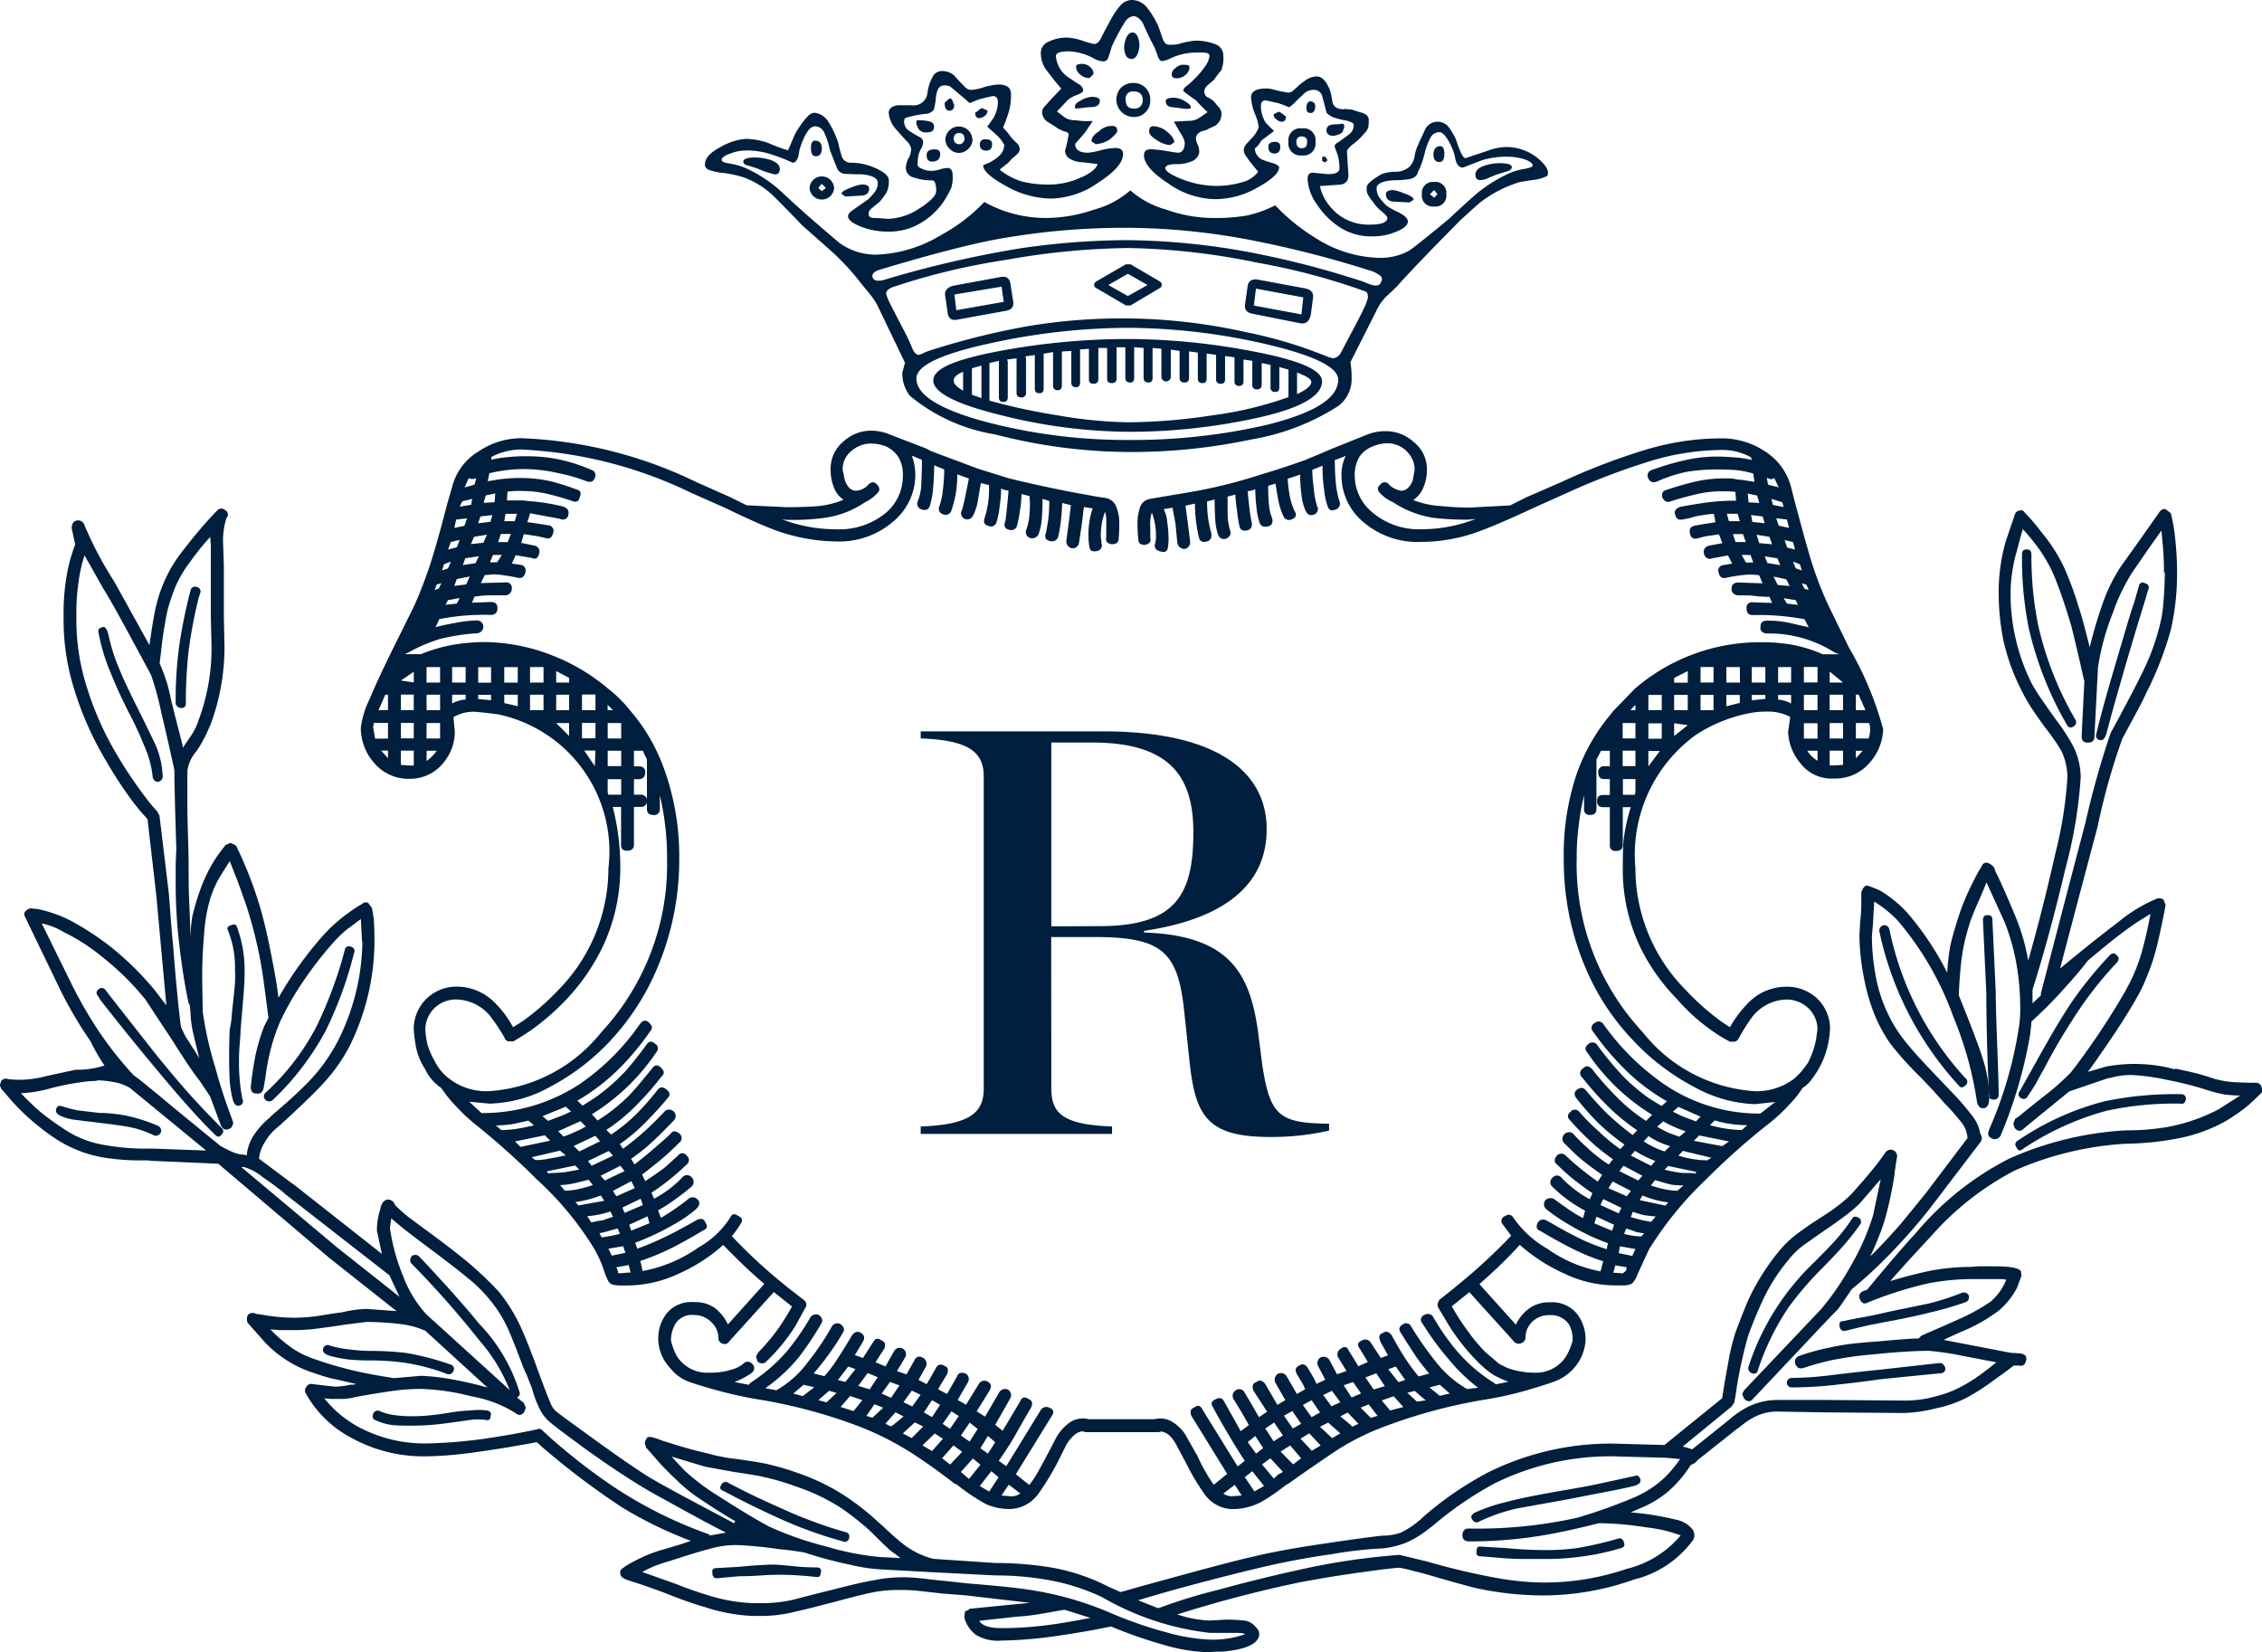
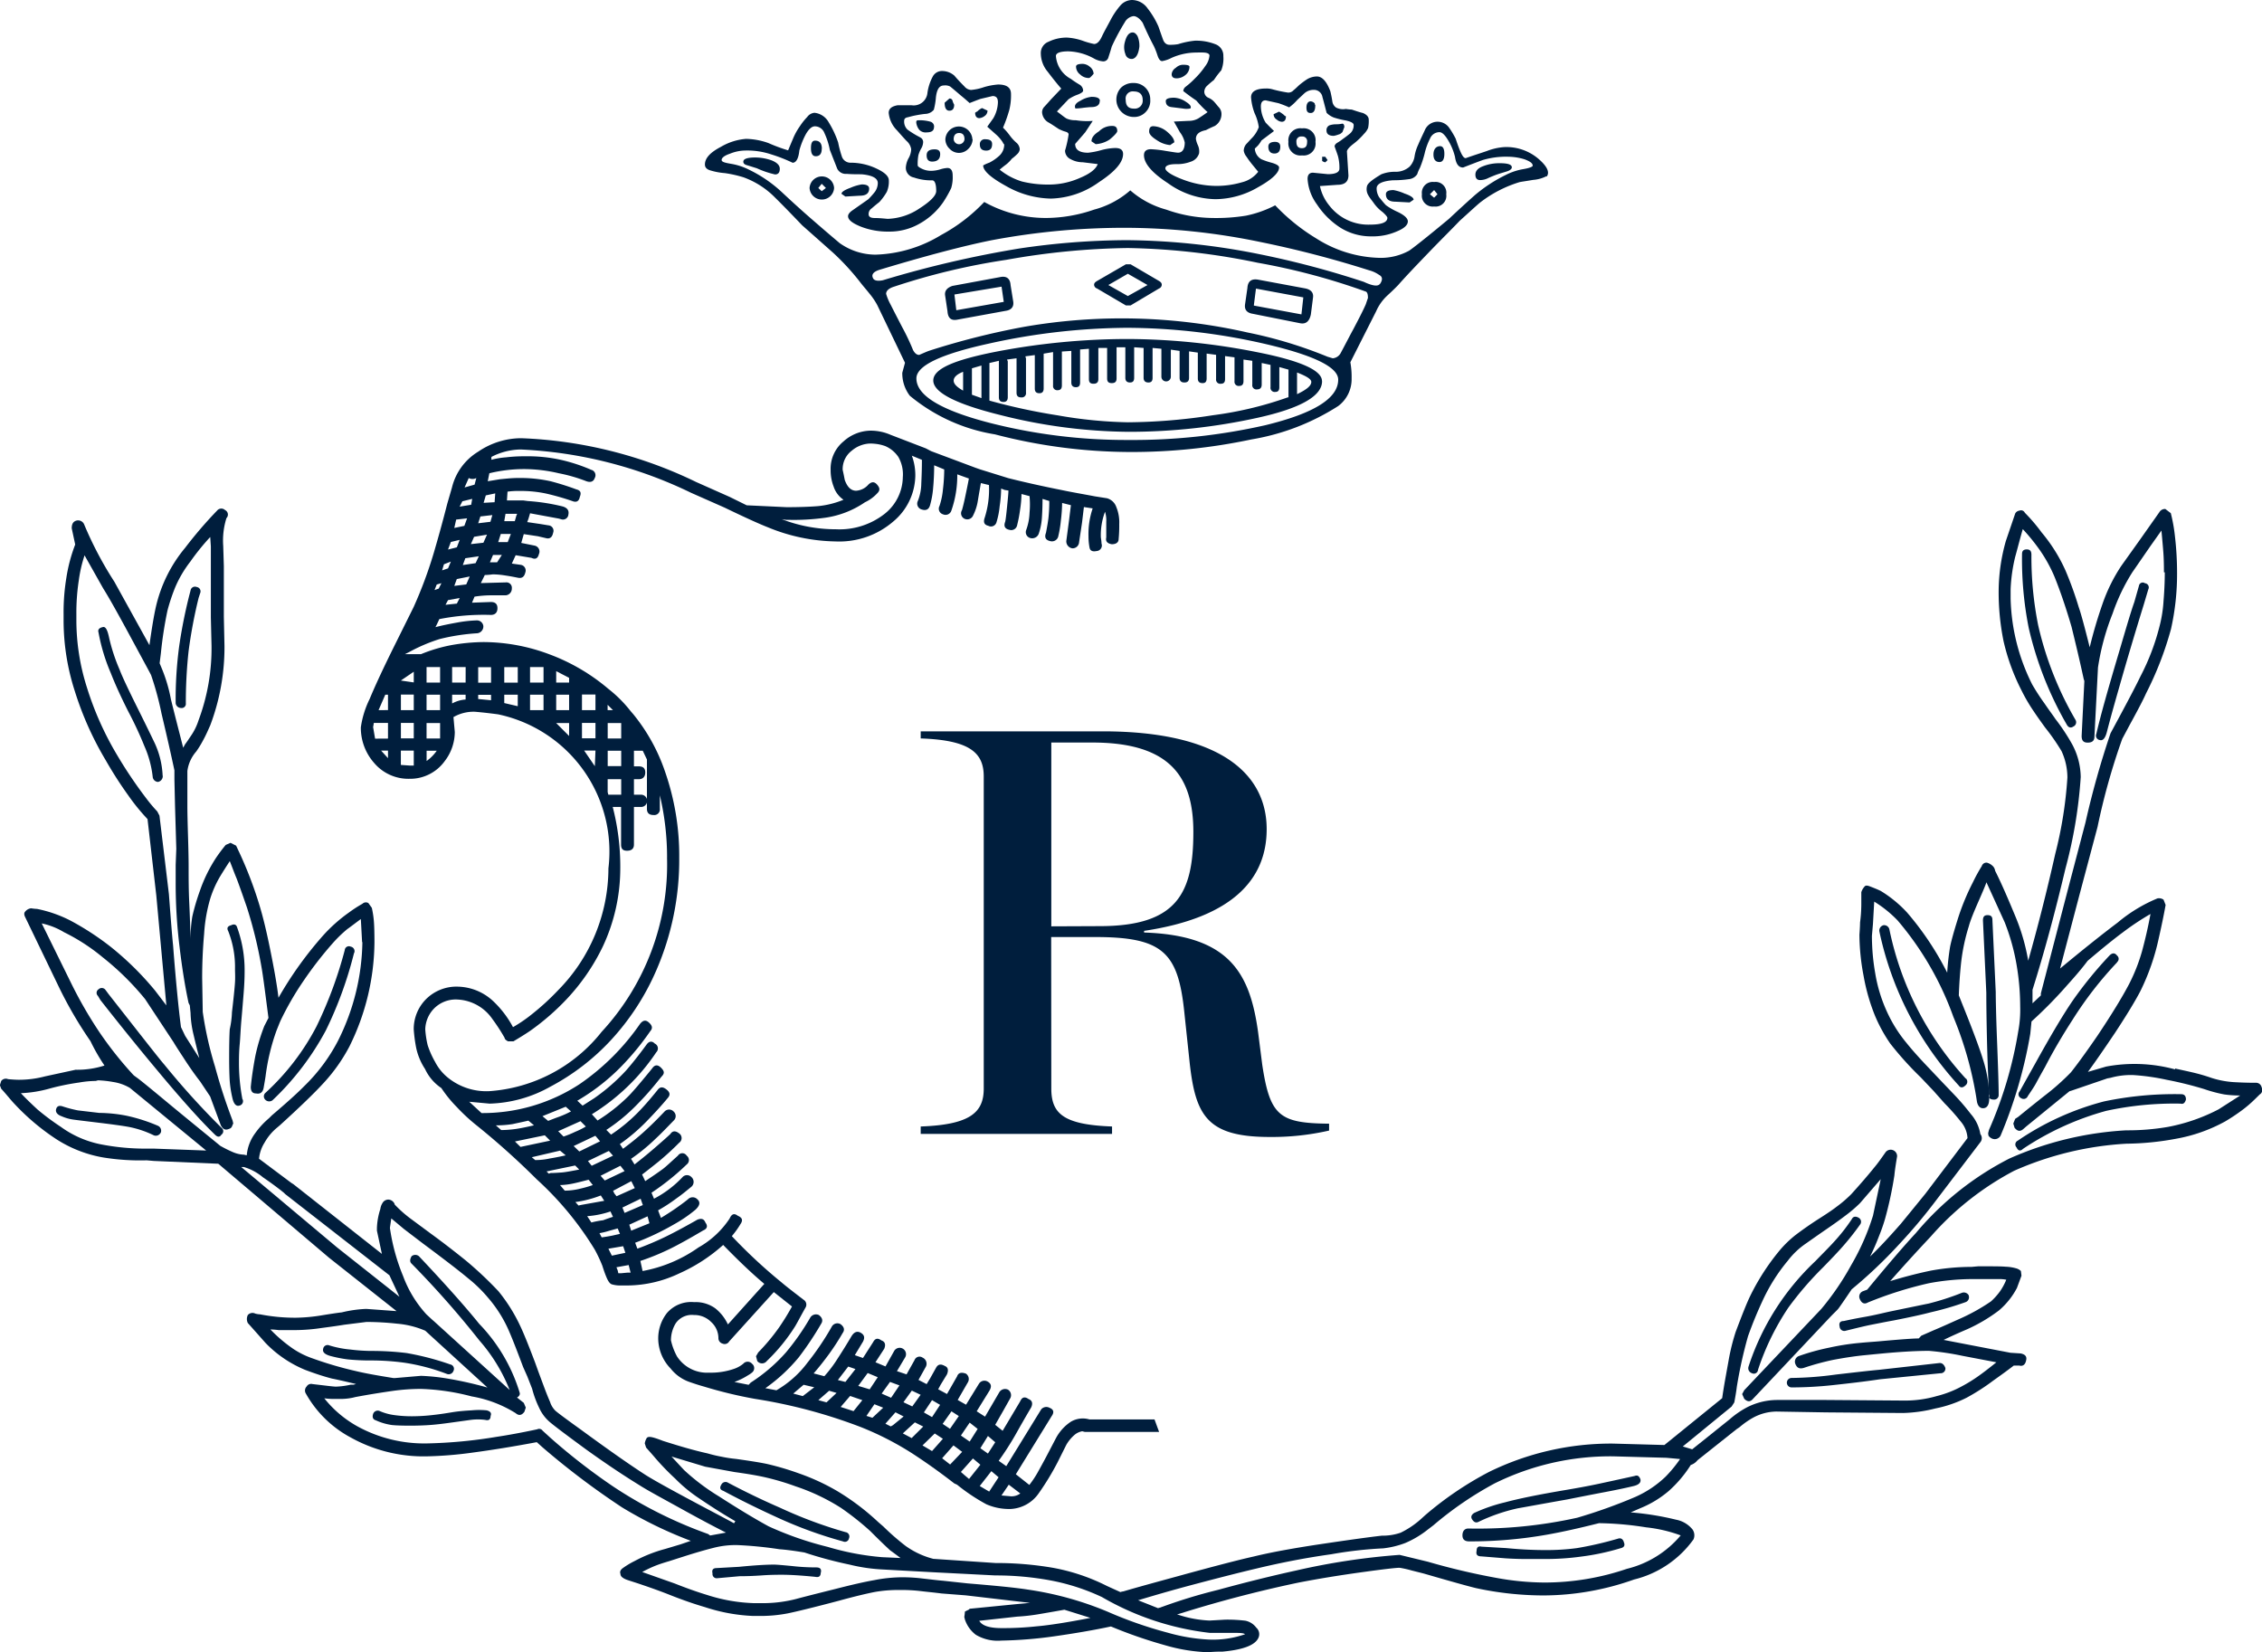
<svg xmlns="http://www.w3.org/2000/svg" width="54.143" height="39.554" viewBox="0 0 54.143 39.554">
  <g id="Groupe_11" data-name="Groupe 11" transform="translate(-29.478)">
    <path id="Tracé_1" data-name="Tracé 1" d="M55.8,22.17c1.856,0,2.242-.792,2.242-2.254,0-1.316-.552-2.141-2.417-2.141h-.983v4.4Zm-1.158,3.886c0,.6.286.868,1.454.91v.178h-4.58v-.178c1.2-.042,1.509-.346,1.509-.91V18.59c0-.554-.308-.873-1.509-.913v-.17h4.355c2.847,0,3.926,1.038,3.926,2.341,0,1.186-.8,2.116-2.934,2.435v.04c2.051.067,2.533.98,2.728,2.379l.1.785c.186,1.231.412,1.4,1.6,1.412v.165a6.141,6.141,0,0,1-1.424.153c-1.494,0-1.77-.514-1.911-1.755l-.135-1.274c-.151-1.4-.527-1.757-2.131-1.757H54.639Z" fill="#001e3d" />
    <path id="Tracé_2" data-name="Tracé 2" d="M55.572,38.727l-.617-.193c-.115.02-.305.055-.574.1a4.573,4.573,0,0,1-.554.065l-.91.1q.1.176.534.175a7.41,7.41,0,0,0,.842-.043q.438-.037,1.279-.2M49.8,36.819a.1.1,0,0,1-.143.08,10.18,10.18,0,0,1-1.587-.579q-.677-.309-1.279-.632c-.077-.025-.093-.073-.047-.148a.111.111,0,0,1,.16-.047c.369.195.785.4,1.246.6a10.582,10.582,0,0,0,1.567.584.105.105,0,0,1,.083.146m-.677.824c0,.088-.048.118-.13.1-.349-.035-.61-.05-.795-.05-.108,0-.268,0-.479.015s-.389.02-.539.02l-.534.048a.1.1,0,0,1-.113-.115c-.02-.085.01-.128.1-.128l.534-.03c.356-.035.637-.053.837-.053.068,0,.206.013.422.033a5.062,5.062,0,0,0,.586.034c.1,0,.133.041.113.128m1.908-.353c-.133-.1-.211-.158-.246-.181-.06-.055-.185-.172-.368-.353l-.113-.113a6.743,6.743,0,0,0-.7-.554,4.9,4.9,0,0,0-1.083-.514,6.046,6.046,0,0,0-.7-.21c-.188-.045-.441-.088-.765-.133l-.7-.128-.807-.243.3.323a5.151,5.151,0,0,0,.838.632c.416.268.809.509,1.185.715a7.966,7.966,0,0,0,1.417.493,6.351,6.351,0,0,0,1.3.246Zm8.25,1.828c-.025-.025-.09-.035-.21-.035h-.632a6.643,6.643,0,0,1-2.587-.858,5.1,5.1,0,0,0-1.239-.4,7.2,7.2,0,0,0-1.316-.118l-1.522-.078-1.181-.065a4.105,4.105,0,0,1-.779-.115,9.818,9.818,0,0,1-1.083-.291c-.256-.043-.456-.068-.6-.078a9.348,9.348,0,0,0-1.02-.1,2.128,2.128,0,0,0-.577.072c-.183.046-.414.113-.687.2l-.353.113c-.118.035-.231.07-.339.113a3.022,3.022,0,0,0-.308.147l.775.274c.27.107.529.2.779.276a4.04,4.04,0,0,0,1.1.195h.309a3.2,3.2,0,0,0,.724-.1c.068-.02.381-.1.941-.24.39-.1.7-.171.93-.211a3.554,3.554,0,0,1,.672-.068,4.093,4.093,0,0,1,.508.033c.179.02.334.04.462.05l.584.063c.659.055,1.136.1,1.439.148a7.845,7.845,0,0,1,1.926.534,9.83,9.83,0,0,0,1.434.5,4.373,4.373,0,0,0,.972.163,2.336,2.336,0,0,0,.877-.128M41.221,33.89c0,.088-.042.123-.127.1a1.351,1.351,0,0,0-.351,0l-.491.068c-.181.025-.347.045-.494.055s-.3.015-.462.015c-.19,0-.338-.005-.436-.015A1.389,1.389,0,0,1,38.474,34c-.068-.02-.088-.07-.068-.143a.117.117,0,0,1,.151-.083,1.3,1.3,0,0,0,.353.1,3.04,3.04,0,0,0,.436.029,4.431,4.431,0,0,0,.484-.029c.183-.02.343-.046.477-.068s.293-.036.463-.045a1.8,1.8,0,0,1,.354,0c.088.02.123.062.1.127m5.631,2.8c-.215-.108-.564-.29-1.05-.559s-.827-.451-1.018-.574c-.436-.268-.857-.554-1.279-.857-.486-.356-.779-.577-.882-.667a.975.975,0,0,1-.241-.326,2.45,2.45,0,0,1-.17-.461L42.1,32.95l-.1-.225c-.133-.354-.24-.632-.323-.825a3.093,3.093,0,0,0-.519-.837,3.321,3.321,0,0,0-.477-.464c-.2-.168-.561-.446-1.077-.83l-.454-.346-.306-.256-.033.226a4.707,4.707,0,0,0,.314,1.15,2.787,2.787,0,0,0,.559.92l.145.134.035.03,1.813,1.647a4.055,4.055,0,0,0-.725-1.186,22.419,22.419,0,0,0-1.622-1.838c-.045-.04-.045-.1,0-.178a.136.136,0,0,1,.176,0c.661.7,1.138,1.241,1.441,1.617a4.07,4.07,0,0,1,.971,1.653c.01.04-.01.082-.065.112l.162.128.048.113-.033.1c-.065.088-.132.1-.21.033a2.9,2.9,0,0,0-1.051-.4,5.4,5.4,0,0,0-1.213-.18,4.96,4.96,0,0,0-.672.047c-.241.035-.539.08-.9.148l-.062.015a1.38,1.38,0,0,1-.268.03h-.168a1.675,1.675,0,0,1-.246-.015,2.672,2.672,0,0,0,.809.68,3.33,3.33,0,0,0,1.65.4,11.491,11.491,0,0,0,1.667-.158c.236-.035.56-.092.971-.18a.1.1,0,0,1,.128.032l.195.178a14.658,14.658,0,0,0,1.505,1.166,10.454,10.454,0,0,0,2.263,1.131l.048.035Zm-6.52-3.88a.121.121,0,0,1-.159.082,4.854,4.854,0,0,0-1.012-.268,5.872,5.872,0,0,0-.815-.055,5.357,5.357,0,0,1-.544-.025,3.234,3.234,0,0,1-.421-.083c-.133-.038-.191-.093-.171-.17a.106.106,0,0,1,.146-.083,2.434,2.434,0,0,0,.511.1,4.232,4.232,0,0,0,.479.033,6.938,6.938,0,0,1,.858.05,6.529,6.529,0,0,1,1.048.273.107.107,0,0,1,.08.149m.812.406-1.49-1.362a2.152,2.152,0,0,0-.671-.168,6.955,6.955,0,0,0-.735-.042l-.534.067c-.118.02-.3.046-.544.078a4.316,4.316,0,0,1-.607.05h-.421a1.786,1.786,0,0,0-.195-.015,3.53,3.53,0,0,0,.551.467,2,2,0,0,0,.457.225A8.845,8.845,0,0,0,38,32.822c.24.058.534.108.892.166h.045l.617-.053a4.968,4.968,0,0,1,.679.073,9.039,9.039,0,0,1,.908.206m-3.189-10.4a9.312,9.312,0,0,1-.677,1.857A6.562,6.562,0,0,1,36,26.339a.131.131,0,0,1-.18-.022.112.112,0,0,1,.015-.159,5.753,5.753,0,0,0,1.218-1.586,9.978,9.978,0,0,0,.677-1.828.1.1,0,0,1,.143-.083.11.11,0,0,1,.083.151m1.083,8.23-.24-.514-2.49-1.94-.038-.037c-.158-.128-.328-.251-.5-.369a1.274,1.274,0,0,0-.457-.246h-.062l2.294,1.925Zm-3.753-4.725a.108.108,0,0,1-.083.15c-.07.02-.127-.037-.158-.165a2.623,2.623,0,0,1-.068-.422c-.009-.148-.014-.333-.014-.549q0-.469.014-.692a2.153,2.153,0,0,0,.053-.406c.04-.343.065-.586.073-.719s0-.241,0-.319a2.333,2.333,0,0,0-.16-.9c-.041-.078-.021-.123.067-.146.07-.035.123-.02.143.048a3,3,0,0,1,.18,1.068c0,.158-.009.338-.025.534s-.032.4-.052.622-.025.416-.04.574-.018.3-.018.421a4.571,4.571,0,0,0,.083.9M34.269,14.2l-.037.113a11.613,11.613,0,0,0-.241,1.283,11.353,11.353,0,0,0-.065,1.239.1.1,0,0,1-.115.113.13.13,0,0,1-.128-.113,9.5,9.5,0,0,1,.083-1.361,11.909,11.909,0,0,1,.24-1.212l.033-.127a.107.107,0,0,1,.148-.083.106.106,0,0,1,.082.148m.272,1.258-.016-.677v-1.7l-.015-.226a5.555,5.555,0,0,0-.476.589,2.782,2.782,0,0,0-.356.6,4.5,4.5,0,0,0-.191.569,9.558,9.558,0,0,0-.158,1.023l-.03.241.061.148a3.725,3.725,0,0,1,.21.719c.1.406.2.79.293,1.156l.045-.083c.048-.062.1-.143.166-.241a1.408,1.408,0,0,0,.158-.338,4.907,4.907,0,0,0,.309-1.783M33.374,18.57a.142.142,0,0,1-.113.148.134.134,0,0,1-.127-.113,2.49,2.49,0,0,0-.2-.745,8.8,8.8,0,0,0-.384-.825c-.185-.366-.323-.674-.421-.925a4.478,4.478,0,0,1-.293-.97c-.02-.063.01-.108.1-.128.068-.02.113.061.153.251a4.324,4.324,0,0,0,.253.77c.06.16.21.478.442.944s.363.74.4.818a2.052,2.052,0,0,1,.187.775m1.409,8.589c-.042.067-.093.067-.16,0-.343-.333-.805-.848-1.376-1.535-.442-.528-.893-1.087-1.362-1.684l-.06-.1a.1.1,0,0,1,.015-.158.11.11,0,0,1,.166.015l.074.1c.793,1.01,1.234,1.577,1.332,1.685A18.634,18.634,0,0,0,34.783,27a.1.1,0,0,1,0,.158m-.534-1.828c-.052-.2-.1-.4-.145-.589a2.469,2.469,0,0,1-.065-.494l-.018-.18-.03-.06c-.088-.412-.158-.858-.216-1.347a12.426,12.426,0,0,1-.092-1.534v-.421l.015-.387-.03-1.005-.015-.647v-.225c-.078-.366-.181-.823-.309-1.361a7.277,7.277,0,0,0-.25-.921c-.038-.075-.211-.393-.52-.965s-.514-.933-.621-1.1l-.451-.8a3.252,3.252,0,0,0-.138.6,5.122,5.122,0,0,0-.058.808v.163a5.313,5.313,0,0,0,.251,1.587,7.47,7.47,0,0,0,.7,1.582,10.657,10.657,0,0,0,.715,1.068,3.63,3.63,0,0,0,.271.323l.052.1.226,1.878c.04.529.07.935.1,1.228.071.92.138,1.572.189,1.956l.1.21Zm-2.271.176a4.579,4.579,0,0,1-.334-.582,9.836,9.836,0,0,1-.744-1.271l-.82-1.7c-.028-.057-.028-.1,0-.13a.216.216,0,0,1,.143-.08,1.106,1.106,0,0,0,.143.015,3.072,3.072,0,0,1,.8.28,6.624,6.624,0,0,1,.955.622,7.16,7.16,0,0,1,1.069,1.053l.27.354-.241-2.633-.21-1.827a4.9,4.9,0,0,1-.461-.567,9.5,9.5,0,0,1-.539-.84,7.706,7.706,0,0,1-.74-1.654A5.52,5.52,0,0,1,31,14.867V14.7a5.079,5.079,0,0,1,.067-.872,3.823,3.823,0,0,1,.211-.793l-.083-.388c0-.1.031-.156.1-.181a.157.157,0,0,1,.195.082,8.7,8.7,0,0,0,.725,1.377l.84,1.519c.057-.411.108-.714.155-.92a3.383,3.383,0,0,1,.7-1.411,10.153,10.153,0,0,1,.762-.888.131.131,0,0,1,.193-.015.12.12,0,0,1,.033.193,1.8,1.8,0,0,0-.077.665l.015.486v1.211l.015.694a5.29,5.29,0,0,1-.339,1.9c-.057.128-.108.245-.165.348a2.383,2.383,0,0,1-.173.284.88.88,0,0,0-.211.466V19.3c0,.138.005.369.015.7s.015.567.015.725c0,.283,0,.574.015.882s.023.6.033.868a3.1,3.1,0,0,1,.04-.534,5.2,5.2,0,0,1,.181-.615,3.554,3.554,0,0,1,.378-.777,3.819,3.819,0,0,1,.241-.323l.115-.05.133.067c.03.06.055.118.075.158a9.667,9.667,0,0,1,.474,1.234c.1.323.186.692.271,1.113s.155.8.195,1.136a8.858,8.858,0,0,1,1.068-1.49,3.729,3.729,0,0,1,.617-.549,3.107,3.107,0,0,1,.324-.21.119.119,0,0,1,.142-.018l.083.115a2.391,2.391,0,0,1,.048.306c.01.118.015.289.015.514a5.7,5.7,0,0,1-.6,2.5,4.092,4.092,0,0,1-.617.873q-.323.354-1.05,1.015l-.063.053a1.261,1.261,0,0,0-.3.359.872.872,0,0,0-.133.386l.774.579.048.03,2.119,1.669L38.5,29.46v-.067a1.657,1.657,0,0,1,.082-.452.341.341,0,0,1,.048-.137.162.162,0,0,1,.148-.088.171.171,0,0,1,.143.1.043.043,0,0,0,.015.03,2.974,2.974,0,0,0,.406.353l.436.323c.284.206.562.421.843.647a8.872,8.872,0,0,1,.787.74,3.957,3.957,0,0,1,.522.832q.116.241.355.873l.081.225.115.309c.065.176.118.308.163.411a.514.514,0,0,0,.128.211c.043.04.243.19.6.446.682.5,1.2.862,1.571,1.1.246.153.7.4,1.344.743.406.215.662.35.76.406l.032-.05c-.313-.181-.6-.366-.869-.549a3.508,3.508,0,0,1-.569-.469,6.086,6.086,0,0,1-.472-.487c-.052-.062-.13-.15-.226-.258l-.032-.1a.364.364,0,0,1,.047-.128c.021-.03.071-.034.149-.014s.175.057.24.082c.4.128.755.231,1.068.3a3.287,3.287,0,0,0,.339.08,2.969,2.969,0,0,0,.341.052c.363.051.626.093.774.128a6.59,6.59,0,0,1,.725.216,5.2,5.2,0,0,1,.933.431,5.785,5.785,0,0,1,.965.73l.13.113a5.788,5.788,0,0,0,.534.466,1.983,1.983,0,0,0,.662.308l1.489.1a8,8,0,0,1,1.366.113,4.735,4.735,0,0,1,1.3.436l.321.146.582-.063-.16.258.486.193.611-.128-.16.274a2.741,2.741,0,0,0,.777.148l.371-.021a3.522,3.522,0,0,1,.487.025.432.432,0,0,1,.26.166.209.209,0,0,1,.051.245c-.08.176-.366.284-.858.329-.08,0-.19,0-.346.015a4.135,4.135,0,0,1-1.013-.163,11.257,11.257,0,0,1-1.313-.454c-.412.088-.868.166-1.374.238a10.243,10.243,0,0,1-1.249.1,1.024,1.024,0,0,1-.612-.14.763.763,0,0,1-.26-.364l-.015-.062a1.1,1.1,0,0,0,.015-.128c.045-.025.072-.036.082-.041a.083.083,0,0,0,.031-.027L53.81,38.4l.323-.03-1.539-.18-.579-.045c-.2-.026-.366-.04-.509-.058a3.791,3.791,0,0,0-.494-.025,3.2,3.2,0,0,0-.6.048c-.176.035-.459.1-.858.21-.616.163-1.023.261-1.213.3a3.437,3.437,0,0,1-.712.063H47.5a4.221,4.221,0,0,1-1.148-.211q-.4-.117-.842-.293c-.191-.076-.417-.158-.662-.241-.1-.035-.206-.068-.329-.108s-.19-.088-.19-.153c-.02-.053,0-.1.065-.145a1.986,1.986,0,0,1,.273-.163,3.378,3.378,0,0,1,.73-.289l.374-.112.242-.083a9.824,9.824,0,0,1-1.644-.8,18.542,18.542,0,0,1-1.9-1.434l-.143-.128c-.575.108-1.088.19-1.545.251a9.24,9.24,0,0,1-1.078.088,3.578,3.578,0,0,1-1.83-.451,2.673,2.673,0,0,1-1.083-1.068.138.138,0,0,1,.028-.153.123.123,0,0,1,.138-.058l.255.03c.176.022.279.032.308.032a1.948,1.948,0,0,0,.354-.047h.068L38,33.131c-.366-.088-.557-.128-.567-.128-.138-.035-.359-.1-.652-.211a2.8,2.8,0,0,1-.95-.647c-.266-.3-.409-.461-.421-.473a.218.218,0,0,1,0-.193.15.15,0,0,1,.18-.033.544.544,0,0,0,.113.017,4.367,4.367,0,0,0,.857.081,4.127,4.127,0,0,0,.607-.055c.231-.038.4-.063.492-.073a2.934,2.934,0,0,1,.586-.083l.725.053-1.617-1.279-2.65-2.249-1.542-.067-.173-.015a5.5,5.5,0,0,1-1.038-.068,3.012,3.012,0,0,1-1.166-.466,5.458,5.458,0,0,1-.955-.812c-.088-.091-.188-.221-.323-.369l-.031-.083.031-.1a.138.138,0,0,1,.165-.045c.108.01.2.015.256.015a2.453,2.453,0,0,0,.631-.082l.73-.158a2.123,2.123,0,0,0,.687-.1m1.351,1.607a.129.129,0,0,0-.068-.166,4.064,4.064,0,0,0-.749-.24,3.534,3.534,0,0,0-.657-.068l-.509-.06a2.957,2.957,0,0,1-.378-.1c-.078-.02-.123,0-.143.068s.02.133.133.173a1.054,1.054,0,0,0,.3.082c.08.011.281.035.594.073s.549.07.715.1a2.406,2.406,0,0,1,.594.2.13.13,0,0,0,.165-.06m4.822-4.566L38.115,22c-.17.127-.278.21-.323.24a3.1,3.1,0,0,0-.356.346,8.912,8.912,0,0,0-.692.893,7.124,7.124,0,0,0-.549.95l-.02.045-.078.195a5.1,5.1,0,0,0-.263,1.1c-.01.067-.025.155-.045.268s-.083.158-.181.138c-.087,0-.127-.05-.127-.158.029-.293.072-.544.112-.755a4.561,4.561,0,0,1,.211-.7l.1-.195c-.078-.6-.128-1-.166-1.211a10.5,10.5,0,0,0-.353-1.444c-.066-.188-.143-.416-.241-.677-.058-.137-.108-.278-.166-.421-.07.108-.153.236-.24.381a2.538,2.538,0,0,0-.226.511,3.785,3.785,0,0,0-.148.848c-.033.371-.047.725-.047,1.058l.014.812a8.539,8.539,0,0,0,.294,1.309,13.239,13.239,0,0,0,.421,1.293l.015.068c-.01.02-.02.045-.03.07a.1.1,0,0,1-.067.058c-.088.04-.148.015-.2-.083l-.256-.692-.241-.361c-.108-.137-.248-.333-.406-.579-.108-.165-.185-.283-.225-.353l-.685-1.038a6.54,6.54,0,0,0-1.015-1,4.655,4.655,0,0,0-.925-.6,1.719,1.719,0,0,0-.534-.211l.7,1.422a10.159,10.159,0,0,0,.677,1.176,8.771,8.771,0,0,0,.8,1.012l.029.03.063.046q.083.055.722.586c.427.354.853.7,1.284,1.053a3.027,3.027,0,0,0,.308.153.742.742,0,0,0,.258.058l.066.015a1.039,1.039,0,0,1,.195-.519,1.951,1.951,0,0,1,.338-.369l.068-.068c.353-.3.612-.534.775-.7a4.215,4.215,0,0,0,.807-1.083,5.424,5.424,0,0,0,.585-2.362m-3.739,4.987-1.827-1.5a1.107,1.107,0,0,0-.4-.141,2.519,2.519,0,0,0-.363-.04l-.053.015a2.4,2.4,0,0,0-.4.038,5.694,5.694,0,0,0-.7.143,2.969,2.969,0,0,1-.692.112c.1.108.231.236.4.392a5.853,5.853,0,0,0,.556.414,2.438,2.438,0,0,0,.971.421,5.573,5.573,0,0,0,1.1.1h.158Z" fill="#001e3d" />
    <path id="Tracé_3" data-name="Tracé 3" d="M53.9,35.751l-.276-.21-.175.258.226.02a.353.353,0,0,0,.225-.068m-.6-1.226-.175-.15-.181.293.181.128Zm.08.838-.173-.146-.278.356.226.133Zm-.436-.3-.178-.15-.288.323.077.068.118.1Zm-.065-.857-.191-.151-.21.309.21.145Zm-.451-.308-.176-.113-.211.3.176.118Zm.08.857L52.3,34.6l-.271.308.191.15ZM51.98,33.63l-.193-.113-.195.294.195.112Zm.067.812-.195-.127-.293.286.228.135Zm-.533-1.053-.211-.1-.2.278.211.1Zm.062.76-.2-.1-.288.264.211.112Zm-.469-.241-.195-.1-.241.273.128.065.053-.03Zm-.1-.744-.226-.083-.2.279.226.1Zm-.389.534-.21-.083-.191.279.143.045Zm-.13-.73-.241-.1-.226.308.274.082Zm-.369.549-.293-.1-.226.263.308.1Zm-.165-.744-.173-.06-.248.323.18.045Zm-.452.571-.178-.052-.258.225.195.053Zm-.534-.135-.255-.06-.248.211.228.06Zm2.121-21.8a.843.843,0,0,0-.107-.469.727.727,0,0,0-.314-.261,1.029,1.029,0,0,0-.186-.048,1.423,1.423,0,0,0-.167-.014.711.711,0,0,0-.447.17.554.554,0,0,0-.22.461c.025.108.04.191.05.241.063.176.153.258.273.258a.422.422,0,0,0,.291-.145c.078-.076.146-.076.211,0s.077.135,0,.21a.939.939,0,0,1-.291.211,2.243,2.243,0,0,1-.955.371,5.375,5.375,0,0,1-.875.05h-.06l-.1-.015a3.6,3.6,0,0,0,1.294.241,1.754,1.754,0,0,0,1.166-.369,1.142,1.142,0,0,0,.436-.892M45.023,29.283l-.045-.166-.437.2.045.143Zm-.158-.436-.053-.151-.436.211.052.128Zm-.293,1.617-.046-.181-.293.053.03.075.015.068h.068l.158-.015Zm.1-2.023-.083-.166-.436.231.03.063.053.067Zm-.225,1.549-.053-.158-.353.06.082.166Zm-.1-10.966v-.371h-.324v.308l.016.063Zm0-1.053h-.323v.369h.323Zm0-.662h-.323v.369h.323ZM44.15,17l-.128-.128V17Zm.278,11.034-.1-.128-.474.24.1.113Zm-.112,1.5-.053-.127-.2.055a1.815,1.815,0,0,1-.236.058l.053.1c.08-.01.168-.025.246-.04l.191-.043m-.166-1.872-.1-.113-.5.241.09.113Zm0,1.466L44.09,29a2.189,2.189,0,0,1-.557.113l.1.151a2.247,2.247,0,0,1,.279-.053c.108-.04.19-.067.24-.083m-.421-11.161h-.271l.256.374Zm0-.662h-.323v.369h.323Zm0-.679h-.323V17h.323Zm.21,12.119-.082-.128a2.617,2.617,0,0,1-.609.158l.075.083.068-.015Zm-.1-1.424-.113-.133-.519.246.135.13Zm-.173,1.048-.1-.128c-.087.02-.2.052-.339.083a1.786,1.786,0,0,1-.346.045l.113.133a1.565,1.565,0,0,0,.381-.05,2.732,2.732,0,0,0,.289-.083M43.5,26.967l-.127-.128-.534.24.128.128a2.393,2.393,0,0,0,.278-.113,1.836,1.836,0,0,0,.255-.127m-.4-9.349v-.309h-.309Zm0-.988h-.309V17H43.1Zm0-.291v-.113l-.309-.16v.273ZM43.345,28l-.1-.1-.685.142.053.053.045-.015c.088,0,.17-.007.253-.012s.226-.031.431-.071m-.195-1.391-.128-.113-.557.226.136.113c.08-.031.173-.068.265-.1a2.289,2.289,0,0,0,.284-.128m-.128,1.053-.136-.113-.676.158.082.068a1.6,1.6,0,0,0,.349-.038c.123-.02.245-.045.381-.075M42.488,16.63h-.323V17h.323Zm0-.662h-.323v.371h.323Zm.158,11.337-.128-.128-.714.148.133.13Zm-.775-10.4V16.63h-.323v.2Zm0-.935h-.323v.371h.323ZM41.856,12.3h-.278l-.03.176H41.8l.037-.131Zm-.15.482h-.241l-.062.195h.228Zm.554,14.157-.035-.03-.1-.083c-.128.03-.256.056-.378.083a2.519,2.519,0,0,1-.4.03l.128.113a2.68,2.68,0,0,0,.338-.025c.124-.017.269-.048.442-.088m-.765-13.654h-.211l-.074.176h.172Zm-.158-1.474-.226.048-.052.178.263-.015Zm-.1,4.952v-.13h-.308v.1Zm0-.792h-.308v.371h.308Zm.031-3.641-.286.033-.053.163.293-.035Zm-.128.469-.309.051-.077.175.3-.033Zm-.256-1.356a.189.189,0,0,1-.181,0l-.1.226.24-.068Zm.06,1.873-.323.047-.06.163.306-.045Zm-.158-1.374L40.545,12l-.065.128.276-.045ZM40.721,13.8l-.309.062-.06.163.286-.035Zm-.063-1.392-.261.03-.045.2.241-.05Zm-.035,4.335V16.63H40.3v.21a.788.788,0,0,1,.324-.095m0-.777H40.3v.371h.323Zm-.143-3.044-.211.05-.068.181.211-.053Zm0,1.392-.279.05-.06.112.271-.029Zm-.211-.873-.166.065-.044.146.142-.048Zm-.226.517-.112.032-.053.133.1-.035Zm-.112,4.011h-.243v.246a1.015,1.015,0,0,0,.243-.246m.08-.662h-.324v.369h.324Zm0-.679h-.324V17h.324Zm0-.662h-.324v.371h.324Zm5.433,4.56a6.443,6.443,0,0,0-.173-1.489v.323a.134.134,0,0,1-.151.148c-.107,0-.158-.05-.158-.148V18.181l-.1-.21h-.211v.374h.113c.107,0,.158.047.158.145s-.051.163-.158.163h-.113v.371h.158a.147.147,0,1,1,0,.293h-.158v.9c0,.1-.058.148-.165.148s-.143-.051-.143-.148v-.9h-.2a5.7,5.7,0,0,1,.181,1.472,4.409,4.409,0,0,1-.421,1.875,5,5,0,0,1-.858,1.249,5.813,5.813,0,0,1-.873.76c-.108.074-.242.157-.406.255h-.128c-.057-.03-.082-.057-.082-.083a4.452,4.452,0,0,0-.293-.451,1.074,1.074,0,0,0-.82-.466.73.73,0,0,0-.587.225.74.74,0,0,0-.2.487,2.248,2.248,0,0,0,.058.381,2.126,2.126,0,0,0,.178.4,1.176,1.176,0,0,0,.336.4,1.465,1.465,0,0,0,.953.3A3.754,3.754,0,0,0,43.879,24.7a5.9,5.9,0,0,0,1.565-4.174m-6.062-2.2v-.358h-.309v.343l.211.015Zm0-1.02h-.308v.369h.308Zm0-.679h-.308V17h.308Zm0-.291V16.08l-.309.211Zm-.617,1.813v-.181H38.6Zm0-1.151V16.63H38.7L38.539,17Zm0,.682v-.374h-.339l-.017.1.047.276ZM57.222,34.277h-1.78l-.06-.015a.392.392,0,0,0-.18.083.92.92,0,0,0-.2.24l-.211.422a6.363,6.363,0,0,1-.453.744.869.869,0,0,1-.662.371,1.355,1.355,0,0,1-.59-.113,4.551,4.551,0,0,1-.7-.468l-.067-.031c-.364-.283-.7-.519-1-.714a7.223,7.223,0,0,0-1.231-.632,12.4,12.4,0,0,0-2.537-.677,10.522,10.522,0,0,1-1.216-.293c-.073-.02-.191-.055-.356-.113a.991.991,0,0,1-.451-.323,1.04,1.04,0,0,1-.294-.677.986.986,0,0,1,.206-.647.764.764,0,0,1,.652-.263.8.8,0,0,1,.509.15,1.059,1.059,0,0,1,.3.384l.872-.971c-.293-.245-.621-.558-.985-.932a4.016,4.016,0,0,1-1.053.682,2.921,2.921,0,0,1-1.233.288h-.158a.715.715,0,0,1-.221-.027c-.047-.015-.087-.071-.128-.168s-.072-.191-.1-.279a3.5,3.5,0,0,0-.18-.383,7.651,7.651,0,0,0-1.391-1.685A18.206,18.206,0,0,0,40.9,26.951a4.37,4.37,0,0,1-.489-.451,3.014,3.014,0,0,1-.369-.454,1.107,1.107,0,0,1-.39-.456,1.476,1.476,0,0,1-.216-.524,3.637,3.637,0,0,1-.055-.426,1.013,1.013,0,0,1,.285-.712,1.03,1.03,0,0,1,.783-.309,1.276,1.276,0,0,1,.857.369,2.408,2.408,0,0,1,.451.6,3.429,3.429,0,0,0,.452-.309,5.934,5.934,0,0,0,.632-.579,4.16,4.16,0,0,0,1.2-2.913A3.356,3.356,0,0,0,41.4,17.1c-.144-.019-.324-.042-.555-.062a.964.964,0,0,0-.513.128l.032.356a1.149,1.149,0,0,1-.243.7,1.019,1.019,0,0,1-.84.421,1.073,1.073,0,0,1-.843-.374,1.271,1.271,0,0,1-.323-.857,2.243,2.243,0,0,1,.211-.68c.138-.333.333-.749.579-1.246l.474-.955a10.326,10.326,0,0,0,.481-1.293c.088-.3.2-.695.324-1.181l.112-.386a1.386,1.386,0,0,1,.627-.858,1.834,1.834,0,0,1,1.028-.323,10.458,10.458,0,0,1,4.189,1.048l.805.358.406.2.955.045c.314,0,.565-.01.75-.025a2.125,2.125,0,0,0,.612-.153.607.607,0,0,1-.236-.314,1.083,1.083,0,0,1-.072-.4.845.845,0,0,1,.308-.682.985.985,0,0,1,.647-.258,1.2,1.2,0,0,1,.481.1l.842.324.128.067,1.068.4.1.035.679.211c.369.093.8.19,1.292.288.216.046.481.091.782.148l.286.045a.328.328,0,0,1,.225.211.954.954,0,0,1,.07.406,3.351,3.351,0,0,1-.014.356c0,.085-.061.128-.166.128-.111-.02-.151-.073-.131-.161v-.373a.681.681,0,0,0-.029-.243,1.587,1.587,0,0,0-.1.616,1.052,1.052,0,0,1,.016.146.133.133,0,0,1-.116.178c-.1.02-.156-.005-.171-.083a1.447,1.447,0,0,1-.025-.271,1.9,1.9,0,0,1,.1-.667l-.21-.032-.045.376-.07.466a.156.156,0,0,1-.161.146.169.169,0,0,1-.145-.176l.065-.489.045-.368-.21-.053a3.791,3.791,0,0,1-.03.421,2.768,2.768,0,0,1-.066.392.155.155,0,0,1-.19.1c-.108-.025-.143-.088-.1-.2.02-.108.043-.226.058-.349a3.481,3.481,0,0,0,.02-.411l-.161-.05c0,.153-.005.3-.015.446a1.468,1.468,0,0,1-.07.369.167.167,0,0,1-.206.122.145.145,0,0,1-.1-.193,1.33,1.33,0,0,0,.08-.411,2.142,2.142,0,0,0,0-.4l-.193-.05a2.6,2.6,0,0,1-.033.374,3.168,3.168,0,0,1-.07.368.144.144,0,0,1-.186.115c-.107-.022-.142-.087-.1-.195.01-.043.025-.166.045-.366s.032-.323.032-.379l-.092-.015-.083-.033a3.019,3.019,0,0,1-.035.422,1.932,1.932,0,0,1-.078.391.136.136,0,0,1-.195.078c-.1-.023-.123-.088-.083-.2a2.239,2.239,0,0,0,.1-.775l-.194-.047c-.022.127-.047.268-.072.421a1.19,1.19,0,0,1-.113.353.152.152,0,0,1-.2.083.144.144,0,0,1-.067-.21c.01-.035.038-.133.073-.3s.067-.318.092-.456l-.278-.1a2.535,2.535,0,0,1-.143.873.146.146,0,0,1-.2.083.139.139,0,0,1-.082-.2,1.762,1.762,0,0,0,.082-.394,4.194,4.194,0,0,0,.031-.479l-.241-.1c0,.2-.01.386-.025.548a2.094,2.094,0,0,1-.073.407c-.03.107-.1.138-.21.1a.144.144,0,0,1-.083-.2,1.16,1.16,0,0,0,.083-.421c.009-.183.015-.374.015-.564l-.241-.1a1.359,1.359,0,0,1,.083.484,1.458,1.458,0,0,1-.529,1.093,1.978,1.978,0,0,1-1.382.476,4.407,4.407,0,0,1-1.617-.338c-.2-.078-.539-.231-1.038-.472l-.805-.356a10.391,10.391,0,0,0-4.076-1.035,1.559,1.559,0,0,0-.7.178v.068a1.906,1.906,0,0,1,.348-.058,3.6,3.6,0,0,1,.464-.025,3.636,3.636,0,0,1,.842.083,4.076,4.076,0,0,1,.737.241.133.133,0,0,1,.083.195c-.03.088-.1.113-.2.078a3.81,3.81,0,0,0-.661-.191,3.659,3.659,0,0,0-.843-.1,3.548,3.548,0,0,0-.819.1l-.038.191.293-.048c.108-.01.2-.02.284-.025s.142-.005.188-.005a3.355,3.355,0,0,1,.739.078,6.444,6.444,0,0,1,.617.195c.1.025.123.08.083.179-.021.107-.083.14-.181.1a6.226,6.226,0,0,0-.622-.178,2.854,2.854,0,0,0-.636-.063,1.849,1.849,0,0,0-.292.016l-.014.21H42l.113.015a4.778,4.778,0,0,1,.827.128c.118.032.163.1.143.195a.13.13,0,0,1-.173.113l-.052-.015-.692-.128-.038.128-.03.083.308.045.2.033a.13.13,0,0,1,.112.177c-.022.108-.077.151-.165.131l-.2-.047-.338-.051-.06.211.323.065a.144.144,0,0,1,.1.2c-.027.107-.083.137-.18.092l-.377-.063-.092.2.211.03a.137.137,0,0,1,.113.181c-.026.107-.081.148-.179.128s-.21-.041-.308-.055a1.944,1.944,0,0,0-.293-.026,1.647,1.647,0,0,1-.191.016l-.095.193.594-.016a.13.13,0,0,1,.148.146.159.159,0,0,1-.148.163h-.363a2.516,2.516,0,0,0-.382.032l-.06.144.451-.016c.108,0,.158.05.158.148s-.05.161-.158.161a5.508,5.508,0,0,0-1.233.1l-.06.128-.033.065c.171-.045.351-.08.529-.112a3.1,3.1,0,0,1,.459-.05.154.154,0,0,1,.158.133.164.164,0,0,1-.143.175,4.922,4.922,0,0,0-.9.138,4,4,0,0,0-.734.313l-.1.05h.384a3.69,3.69,0,0,1,.744-.22,4.625,4.625,0,0,1,.745-.07,4.508,4.508,0,0,1,1.577.29,4.707,4.707,0,0,1,1.417.828,3.122,3.122,0,0,1,.534.533l.067.078a4.427,4.427,0,0,1,.76,1.377,6.111,6.111,0,0,1,.338,2.053,6.639,6.639,0,0,1-.549,2.7A5.925,5.925,0,0,1,44.1,24.9a5.436,5.436,0,0,1-1.449,1.113,3.13,3.13,0,0,1-1.454.406l-.487-.045.294.271a4.234,4.234,0,0,0,2.346-.692A5.619,5.619,0,0,0,44.8,24.507c.068-.083.133-.1.21-.03s.1.133.031.21a6.447,6.447,0,0,1-.722.873,4.97,4.97,0,0,1-1.023.789l.127.118.279-.178a4.636,4.636,0,0,0,.76-.662c.137-.155.3-.36.488-.616.06-.088.133-.1.2-.03a.128.128,0,0,1,.037.208,5.02,5.02,0,0,1-1.542,1.484l.136.15a4.145,4.145,0,0,0,.722-.566c.088-.085.263-.286.519-.6l.067-.083c.061-.088.133-.093.211-.015s.093.133.015.21l-.068.083a6.988,6.988,0,0,1-.511.579,4.274,4.274,0,0,1-.745.617l.113.113a3.982,3.982,0,0,0,.632-.519c.137-.138.3-.323.481-.549.058-.078.123-.083.211-.015s.1.133.03.21c-.138.168-.313.359-.512.564a4.449,4.449,0,0,1-.631.535l.075.113c.118-.088.253-.191.391-.309.185-.158.386-.353.6-.579a.149.149,0,0,1,.225,0,.145.145,0,0,1,0,.21c-.145.148-.288.3-.436.437a4.485,4.485,0,0,1-.587.481l.083.135c.128-.1.289-.228.466-.381s.314-.273.392-.348c.05-.078.122-.083.21-.015a.137.137,0,0,1,0,.225,6.641,6.641,0,0,1-.494.452c-.148.118-.276.22-.393.308l.075.158c.195-.128.334-.226.416-.286s.2-.175.366-.323a.124.124,0,0,1,.211,0,.131.131,0,0,1,0,.21,5.937,5.937,0,0,1-.843.677l.06.143a2.548,2.548,0,0,0,.685-.519.145.145,0,0,1,.21,0,.154.154,0,0,1,0,.233c-.1.081-.215.179-.361.281a3.938,3.938,0,0,1-.436.284l.068.18c.148-.088.288-.18.411-.268s.21-.153.251-.191a.156.156,0,0,1,.211.015c.077.068.057.151-.046.248a3.3,3.3,0,0,1-.519.354,6.1,6.1,0,0,1-.925.437l.053.142a7.182,7.182,0,0,0,.9-.4c.147-.077.328-.175.534-.293.1-.04.16-.02.195.068.06.08.045.148-.053.188-.313.186-.569.328-.775.431a5.876,5.876,0,0,1-.729.3l.053.241a3.364,3.364,0,0,0,1.338-.564,2.161,2.161,0,0,0,.745-.692c.048-.108.108-.135.195-.067.108.045.128.107.068.195a2.159,2.159,0,0,1-.21.293,12.32,12.32,0,0,0,1.181,1.1c.137.117.318.255.534.421a.137.137,0,0,1,.045.195c-.1.178-.178.328-.241.436a4.37,4.37,0,0,1-.682.838.144.144,0,0,1-.228,0l-.03-.115.053-.091a4.9,4.9,0,0,0,.5-.6,5.845,5.845,0,0,0,.308-.5L48,30.93l-1.068,1.181a.124.124,0,0,1-.158.053.135.135,0,0,1-.1-.136.524.524,0,0,0-.17-.378.566.566,0,0,0-.416-.171.467.467,0,0,0-.437.2.784.784,0,0,0-.113.406,1.451,1.451,0,0,0,.144.384.855.855,0,0,0,.767.39,1.687,1.687,0,0,0,.624-.1.717.717,0,0,0,.195-.113.138.138,0,0,1,.211,0,.133.133,0,0,1,0,.21.612.612,0,0,1-.1.068,1.56,1.56,0,0,1-.323.158l.341.068.05-.053a4.039,4.039,0,0,0,.843-.722,5.8,5.8,0,0,0,.579-.828.16.16,0,0,1,.21-.067c.088.067.1.14.053.211a7.707,7.707,0,0,1-.534.8,4.087,4.087,0,0,1-.8.74l.264.05a2.478,2.478,0,0,0,.744-.662,6.517,6.517,0,0,0,.579-.857A.152.152,0,0,1,49.6,31.7c.088.067.1.14.048.21a5.668,5.668,0,0,1-.324.5c-.108.148-.233.309-.371.467l.256.067a3.038,3.038,0,0,0,.324-.431c.107-.165.215-.338.325-.524.065-.108.143-.133.226-.083s.1.113.05.211l-.195.323.195.068.241-.376c.047-.09.107-.113.2-.045.088.03.108.1.068.2l-.21.323.24.1.211-.376a.152.152,0,0,1,.256.165l-.193.324.23.077.191-.341a.127.127,0,0,1,.193-.06.161.161,0,0,1,.082.211l-.18.323.195.1L51.739,33l.143-.256c.048-.088.113-.1.211-.045.077.03.093.1.052.2l-.15.246-.061.112.211.113.241-.421c.03-.087.1-.107.211-.067a.155.155,0,0,1,.047.21l-.243.421.2.113.308-.5a.154.154,0,0,1,.21-.053c.083.048.1.113.046.211l-.309.5.2.128.18-.308.158-.271a.162.162,0,0,1,.211-.067.155.155,0,0,1,.052.21l-.165.294-.193.338.178.143.421-.707c.043-.1.108-.118.2-.053.083.031.108.1.062.2-.14.236-.267.461-.386.672a7.041,7.041,0,0,1-.391.606l.181.128.837-1.361A.162.162,0,0,1,54.6,33.7c.1.04.115.108.05.2l-.857,1.391.323.256a2.386,2.386,0,0,0,.195-.291c.073-.131.143-.259.211-.387l.228-.436a1.083,1.083,0,0,1,.361-.4.561.561,0,0,1,.441-.055h1.56Z" fill="#001e3d" />
    <path id="Tracé_4" data-name="Tracé 4" d="M65.666,4c0,.04-.036.076-.11.1s-.151.045-.226.07-.151.058-.221.088a.443.443,0,0,1-.2.053c-.081,0-.116-.048-.116-.131s.055-.153.181-.2a1.058,1.058,0,0,1,.4-.073c.195,0,.291.03.291.1m-1.615-.323c0,.127-.04.195-.116.195-.094,0-.145-.062-.145-.18s.056-.2.161-.2c.065,0,.1.063.1.181m-.165.97-.08-.1-.1.1.1.083Zm.21,0a.257.257,0,0,1-.29.293.26.26,0,0,1-.292-.293.26.26,0,0,1,.292-.293.257.257,0,0,1,.29.293m-.777.128-.1.068-.341-.018c-.15,0-.226-.06-.226-.178,0-.068.06-.1.181-.1a1.157,1.157,0,0,1,.265.083c.146.05.216.1.216.143M61.6,3.169a.147.147,0,0,1-.08.05.676.676,0,0,1-.115.033c-.116,0-.176-.043-.176-.128A.124.124,0,0,1,61.3,3a.508.508,0,0,1,.151-.025.648.648,0,0,0,.155-.015c.03,0,.05.03.05.083-.025.065-.04.108-.05.128m-.351.662L61.2,3.753h-.075v.1a.19.19,0,0,0,.075.033Zm-.295-1.309c0,.118-.036.181-.111.181s-.1-.043-.1-.131.035-.148.1-.148a.141.141,0,0,1,.1.053.058.058,0,0,0,.016.045m-.1,6.619c0-.068-.115-.138-.341-.226v.519c.226-.108.341-.2.341-.293m-.1-5.747a.112.112,0,0,0-.125-.128.114.114,0,0,0-.131.128c0,.1.04.151.131.151s.125-.053.125-.151m.2,0a.285.285,0,0,1-.321.324.288.288,0,0,1-.326-.324.287.287,0,0,1,.326-.323.284.284,0,0,1,.321.323m-.707-.611c0,.088-.036.13-.1.13a.2.2,0,0,1-.12-.053.148.148,0,0,1-.075-.128l.13-.062a.691.691,0,0,1,.115.078.1.1,0,0,0,.051.035m-.136.724c0,.108-.045.166-.14.166s-.146-.058-.146-.166c0-.07.05-.113.161-.113.085,0,.125.043.125.113m-.582,3.4-.05.391v.015l1.138.211.045-.407Zm1.364.226-.05.391c-.035.168-.121.24-.261.211l-1.133-.226c-.14-.023-.2-.1-.181-.228l.056-.389c.01-.165.1-.226.255-.2l1.134.211c.14.03.2.108.18.226M57.949,1.6c0-.035-.05-.05-.16-.05a.254.254,0,0,0-.166.073.2.2,0,0,0-.1.152c0,.068.04.1.115.1a.331.331,0,0,0,.211-.077.25.25,0,0,0,.1-.2m.015,1a.458.458,0,0,1-.17,0l-.266-.033c-.1-.01-.146-.06-.146-.148,0-.05.066-.078.2-.078a.556.556,0,0,1,.285.1c.1.063.136.118.1.161m-.386.809-.095.064a.667.667,0,0,1-.311-.113c-.125-.078-.191-.146-.191-.211,0-.088.03-.128.1-.128a.544.544,0,0,1,.336.138c.11.093.166.175.166.25m-.757-1.02c0-.128-.075-.2-.211-.2a.171.171,0,0,0-.195.2c0,.138.06.211.195.211a.19.19,0,0,0,.211-.211M56.75,1.116c-.02.173-.075.27-.16.293a.152.152,0,0,1-.175-.115.455.455,0,0,1-.015-.277c.04-.16.1-.24.19-.24.045,0,.08.03.115.086a.585.585,0,0,1,.045.253m.261,1.278a.386.386,0,0,1-.115.293.376.376,0,0,1-.286.113.417.417,0,0,1-.3-.7.412.412,0,0,1,.3-.113.39.39,0,0,1,.4.406m-.065,4.43-.471-.27-.467.27.467.264Zm.276.083-.682.406h-.111l-.691-.406a.1.1,0,0,1-.071-.088c0-.04.026-.065.071-.092l.691-.4h.111l.682.4c.045.027.065.052.065.092a.1.1,0,0,1-.065.088m-1-3.768c0,.03-.06.1-.18.2a.677.677,0,0,1-.337.113l-.1-.068c0-.087.06-.165.181-.24a.429.429,0,0,1,.321-.128c.08,0,.115.04.115.128m-.567-1.376c-.055.065-.09.1-.11.1a.289.289,0,0,1-.21-.083.238.238,0,0,1-.1-.19c0-.045.055-.065.161-.065a.277.277,0,0,1,.17.07.224.224,0,0,1,.09.171m.146.646c0,.1-.07.148-.211.148-.02,0-.075.005-.17.015a1.558,1.558,0,0,1-.2.018c-.035-.068.005-.131.12-.186a.622.622,0,0,1,.266-.093c.136,0,.2.035.2.1m4.513,7.1V8.848L60.1,8.787v.482c0,.077-.03.113-.095.113a.1.1,0,0,1-.116-.113V8.735l-.211-.045v.516c0,.073-.034.115-.109.115a.1.1,0,0,1-.116-.115V8.637l-.211-.03v.518c0,.071-.03.113-.1.113a.1.1,0,0,1-.115-.113V8.554l-.226-.03v.549c0,.078-.03.113-.1.113a.1.1,0,0,1-.115-.113V8.494l-.226-.03v.594c0,.078-.03.113-.095.113-.08,0-.116-.035-.116-.113V8.441l-.21-.03v.632c0,.078-.035.113-.111.113s-.115-.035-.115-.113V8.4l-.21-.03v.647a.113.113,0,0,1-.226,0V8.349l-.211-.02v.714c0,.078-.029.113-.1.113s-.115-.035-.115-.113V8.329l-.226-.016v.73c0,.078-.03.113-.1.113s-.111-.035-.111-.113v-.73h-.21v.745c0,.078-.035.113-.115.113s-.111-.035-.111-.113V8.329h-.21v.744c0,.078-.036.113-.116.113s-.11-.035-.11-.113V8.349l-.211.017v.79c0,.077-.03.113-.1.113s-.11-.036-.11-.113V8.4l-.226.015v.813c0,.07-.03.113-.1.113a.1.1,0,0,1-.111-.113v-.8l-.225.038V9.3c0,.078-.037.113-.1.113-.077,0-.112-.035-.112-.113v-.8l-.226.03.015.053V9.4a.1.1,0,0,1-.113.113c-.078,0-.113-.035-.113-.113V8.577l-.228.03.018.045v.857c0,.078-.038.113-.1.113-.078,0-.113-.035-.113-.113V8.637l-.226.053v.9a14.422,14.422,0,0,0,1.635.353,10.686,10.686,0,0,0,1.68.166A13.725,13.725,0,0,0,58.51,9.94a8.636,8.636,0,0,0,1.8-.431M53.225,3.447c0,.108-.045.158-.142.158s-.151-.045-.151-.143a.116.116,0,0,1,.133-.128c.108,0,.16.036.16.113m-.112-.8-.128-.06a.342.342,0,0,0-.113.08.194.194,0,0,0-.053.033c0,.085.038.128.1.128a.238.238,0,0,0,.123-.048.156.156,0,0,0,.073-.133M52.97,9.53V8.75l-.228.067v.632Zm.481-2.668-1.128.188.045.376,1.136-.2Zm-.92,2.489V8.9c-.153.06-.226.133-.226.211s.073.153.226.24m.033-6.017c0-.1-.043-.15-.128-.15s-.131.053-.131.15a.13.13,0,0,0,.259,0m.195,0a.334.334,0,0,1-.1.226.313.313,0,0,1-.225.1.306.306,0,0,1-.228-.1.315.315,0,0,1-.1-.226.324.324,0,0,1,.647,0m-.436-.827c0,.1-.043.143-.115.143s-.113-.06-.113-.191l.113-.1a.069.069,0,0,1,.077.057.35.35,0,0,0,.038.088M53.73,7.215c.02.128-.043.206-.181.226l-1.151.21c-.148.031-.23-.029-.241-.2L52.1,7.07c-.015-.108.048-.183.175-.226l1.136-.21c.158-.035.246.032.256.19Zm7.393,1.91c0,.354-.512.647-1.53.873a14.315,14.315,0,0,1-3.1.339,12.846,12.846,0,0,1-3.064-.4c-1.073-.265-1.612-.544-1.612-.829s.519-.5,1.559-.7a16.736,16.736,0,0,1,3.082-.293,16.057,16.057,0,0,1,3.073.308c1.058.206,1.59.437,1.59.7M51.982,3.688c0,.118-.065.18-.193.18-.088,0-.131-.052-.131-.15s.063-.143.191-.143c.088,0,.133.035.133.113m9.527,5.4q0-.444-1.715-.847a14.974,14.974,0,0,0-3.334-.394,15.619,15.619,0,0,0-3.317.379c-1.151.253-1.73.529-1.73.832,0,.411.591.765,1.767,1.068a13.193,13.193,0,0,0,3.315.406,14.338,14.338,0,0,0,3.269-.353c1.163-.283,1.745-.642,1.745-1.091M51.834,3.041c0,.088-.058.128-.176.128a.205.205,0,0,1-.177-.063.341.341,0,0,1-.068-.148c-.01-.05,0-.078.035-.078a.947.947,0,0,1,.3.033.121.121,0,0,1,.088.128M62.221,7.133c0-.1-.02-.148-.065-.158a15.654,15.654,0,0,0-2.573-.685,16.457,16.457,0,0,0-3.108-.353,17.694,17.694,0,0,0-2.911.283,15.978,15.978,0,0,0-2.685.642c-.128.04-.191.1-.191.173A1.348,1.348,0,0,0,50.8,7.3c.01.02.1.2.274.534a5.381,5.381,0,0,1,.26.549c.042.075.088.113.146.113.1-.043.177-.078.24-.1A18.062,18.062,0,0,1,54,7.822a13.611,13.611,0,0,1,5.343.138,10.492,10.492,0,0,1,1.91.579l.126.038a.239.239,0,0,0,.195-.136c.131-.245.226-.431.291-.549.14-.265.246-.471.306-.611.015-.046.03-.091.05-.148m.291-.339c.065-.1.06-.171-.026-.215a.748.748,0,0,0-.235-.108,25.031,25.031,0,0,0-2.6-.677,16.092,16.092,0,0,0-3.2-.341,17.182,17.182,0,0,0-3.249.3c-.658.133-1.547.366-2.655.7-.171.05-.226.127-.161.225.033.04.108.055.226.03a25.566,25.566,0,0,1,3.261-.759,17.849,17.849,0,0,1,2.578-.2A16.625,16.625,0,0,1,59.6,6.08a21.517,21.517,0,0,1,2.522.667c.215.1.341.115.386.047M50.282,4.515c0-.068-.06-.1-.178-.1a1.091,1.091,0,0,0-.268.08c-.143.052-.216.1-.216.145l.093.065.343-.02c.151,0,.226-.055.226-.173M49.247,4.5l-.1-.1-.082.1.082.077Zm-.1-.938c0,.118-.048.178-.143.178-.078,0-.115-.065-.115-.193s.032-.18.1-.18c.108,0,.161.065.161.195m.293.938a.294.294,0,0,1-.587,0,.294.294,0,0,1,.587,0m-1.3-.457c0,.088-.04.133-.113.133a2.231,2.231,0,0,1-.436-.148c-.1-.03-.173-.055-.236-.073s-.088-.045-.088-.085c0-.068.1-.1.289-.1a1.182,1.182,0,0,1,.391.07c.128.052.193.118.193.2m18.021-.077c0-.056-.065-.1-.19-.148a1.364,1.364,0,0,0-.392-.063,1.964,1.964,0,0,0-.611.078c-.156.057-.311.117-.472.18-.11,0-.17-.087-.195-.258a1.405,1.405,0,0,0-.16-.388c-.076-.128-.146-.2-.212-.2a.244.244,0,0,0-.225.153,1.6,1.6,0,0,0-.13.361,2.438,2.438,0,0,1-.111.338.845.845,0,0,0-.065.153.269.269,0,0,1-.2.12,2.54,2.54,0,0,1-.381.026c-.261.02-.391.087-.391.195a.4.4,0,0,0,.06.211c.05.06.1.127.165.193a1.576,1.576,0,0,0,.281.16c.161.078.241.153.241.226,0,.088-.091.17-.266.241a1.429,1.429,0,0,1-.6.117,1.374,1.374,0,0,1-.752-.21,1.885,1.885,0,0,1-.557-.554,1.145,1.145,0,0,1-.225-.612c0-.1.045-.148.13-.148l.356.035c.181,0,.276-.045.276-.133a1.06,1.06,0,0,0-.035-.3c-.02-.065-.05-.143-.08-.231,0-.029.02-.06.065-.088a.981.981,0,0,0,.125-.085c.046-.032.1-.072.166-.125a.256.256,0,0,0,.1-.216c0-.045-.065-.08-.191-.108a1.98,1.98,0,0,1-.285-.07.5.5,0,0,1-.171-.112c-.035-.131-.065-.253-.1-.377a.205.205,0,0,0-.211-.173.332.332,0,0,0-.225.086c-.065.062-.121.113-.166.155a1.142,1.142,0,0,1-.195.178,2.665,2.665,0,0,0-.256-.1l-.306-.068c-.08,0-.115.05-.115.148a.771.771,0,0,0,.115.386c.065.068.125.128.2.2l-.3.226a.767.767,0,0,1-.085.122c-.015.015-.04.04-.075.073a.314.314,0,0,0,.16.256,1.728,1.728,0,0,0,.221.077c.136.035.2.078.2.118,0,.128-.17.289-.507.476a2.048,2.048,0,0,1-1.012.284,1.994,1.994,0,0,1-1.139-.381c-.386-.251-.576-.476-.576-.672,0-.093.055-.143.165-.143a2.734,2.734,0,0,1,.351.04c.161.025.261.043.3.043.1,0,.16-.083.16-.244a.628.628,0,0,0-.115-.245l-.145-.256.356-.017a.455.455,0,0,0,.225-.056c.065-.04.141-.092.226-.153a2.842,2.842,0,0,1-.271-.278c-.11-.072-.21-.148-.311-.225a.139.139,0,0,1,.051-.1,1.966,1.966,0,0,0,.225-.2,1.881,1.881,0,0,0,.251-.3.48.48,0,0,0,.1-.251c0-.04-.045-.067-.135-.072s-.156,0-.186,0a1.457,1.457,0,0,0-.586.127.787.787,0,0,1-.226.078c-.04,0-.08-.04-.11-.133s-.06-.165-.085-.22c-.1-.186-.186-.372-.271-.565C56.76.444,56.68.386,56.61.386a.281.281,0,0,0-.21.148,5.387,5.387,0,0,0-.312.582c-.029.107-.06.195-.08.26a.125.125,0,0,1-.13.093.547.547,0,0,1-.2-.06,1.351,1.351,0,0,0-.626-.18c-.2,0-.3.04-.3.112a.68.68,0,0,0,.361.549c.06.046.125.088.2.133a.174.174,0,0,1,.091.146c0,.03-.046.065-.141.1a.935.935,0,0,0-.21.108l-.276.291c.11.083.186.145.231.17a.509.509,0,0,0,.22.04,1.718,1.718,0,0,0,.406.016l-.18.273c-.085.1-.165.19-.241.278,0,.138.1.211.311.211a1.9,1.9,0,0,0,.3-.058,1.437,1.437,0,0,1,.346-.055c.125,0,.19.045.19.143,0,.2-.19.421-.581.677a2.047,2.047,0,0,1-1.149.391,2.24,2.24,0,0,1-1.07-.3c-.364-.2-.549-.364-.549-.494a.821.821,0,0,1,.148-.066,1.1,1.1,0,0,0,.243-.17.366.366,0,0,0,.113-.266c-.02-.02-.033-.037-.033-.048a.909.909,0,0,0-.148-.177l-.225-.2.143-.2a.8.8,0,0,0,.112-.386c0-.1-.04-.148-.128-.148l-.288.068c-.085.03-.173.065-.261.1-.087-.078-.153-.135-.21-.18-.148-.128-.236-.2-.256-.216a.257.257,0,0,0-.15-.025c-.108,0-.168.09-.191.281a1.629,1.629,0,0,1-.05.3.275.275,0,0,1-.211.1c-.1.011-.18.026-.25.04s-.13.033-.176.043-.073.036-.073.081a.267.267,0,0,0,.078.21c.058.043.113.078.171.113s.108.058.148.083a.12.12,0,0,1,.057.112.334.334,0,0,1-.052.156.716.716,0,0,0-.061.148,1.157,1.157,0,0,0-.017.246c0,.022.033.047.093.077a.5.5,0,0,0,.248.053.821.821,0,0,0,.193-.033.712.712,0,0,1,.175-.035c.088,0,.128.063.128.181a.882.882,0,0,1-.035.3,2.8,2.8,0,0,1-.19.336,1.675,1.675,0,0,1-.55.506,1.445,1.445,0,0,1-.759.2,1.768,1.768,0,0,1-.662-.118c-.206-.083-.308-.163-.308-.251,0-.043.035-.093.113-.145l.373-.261a2.138,2.138,0,0,0,.156-.176.37.37,0,0,0,.07-.21c0-.118-.133-.188-.389-.211-.117,0-.236,0-.356-.01a.228.228,0,0,1-.226-.123l-.177-.451a1.73,1.73,0,0,0-.131-.406.244.244,0,0,0-.226-.158c-.075,0-.147.065-.22.193a1.833,1.833,0,0,0-.153.386c-.02.195-.078.293-.161.293a3.688,3.688,0,0,0-.511-.2,1.809,1.809,0,0,0-.607-.093,1.012,1.012,0,0,0-.386.078c-.133.045-.195.1-.195.148s.077.067.228.093a1.485,1.485,0,0,1,.421.137,3.183,3.183,0,0,1,.785.534c.231.216.461.426.692.627s.468.406.7.6a1.488,1.488,0,0,0,.857.276,3.181,3.181,0,0,0,1.573-.472,4.084,4.084,0,0,0,1.03-.789,3.029,3.029,0,0,0,1.474.383,3.552,3.552,0,0,0,1.154-.2,2.14,2.14,0,0,0,.867-.461,2.178,2.178,0,0,0,.862.461,3.391,3.391,0,0,0,1.1.2,4.464,4.464,0,0,0,.807-.055,2.68,2.68,0,0,0,.7-.248,4.7,4.7,0,0,0,.982.792,2.949,2.949,0,0,0,1.525.466,1.417,1.417,0,0,0,.7-.173c.086-.057.407-.308.953-.762.206-.193.412-.383.622-.569a3.553,3.553,0,0,1,.737-.481,1.456,1.456,0,0,1,.422-.14c.15-.026.225-.056.225-.088m.326.258a.825.825,0,0,1-.316.088c-.175.03-.291.045-.331.055a2.933,2.933,0,0,0-.923.474c-.055.04-.22.193-.506.451-.19.2-.441.446-.742.759s-.547.57-.727.775c-.045.048-.125.128-.261.253a1.136,1.136,0,0,0-.27.379L61.8,8.672a1.975,1.975,0,0,1,.03.386.8.8,0,0,1-.321.662,5.53,5.53,0,0,1-2.081.8,13.781,13.781,0,0,1-2.918.3,12.94,12.94,0,0,1-3.217-.422,4.248,4.248,0,0,1-2.038-.925.887.887,0,0,1-.18-.549l.065-.24-.662-1.377a1.6,1.6,0,0,0-.188-.278c-.078-.1-.161-.191-.234-.288a5.837,5.837,0,0,0-.647-.7c-.034-.029-.275-.245-.729-.646q-.451-.471-.647-.662a2.022,2.022,0,0,0-.76-.489,2.877,2.877,0,0,0-.446-.1,1.612,1.612,0,0,1-.363-.07c-.078-.028-.113-.073-.113-.136,0-.152.128-.29.379-.421a1.4,1.4,0,0,1,.606-.193,1.688,1.688,0,0,1,.534.1,4.047,4.047,0,0,0,.472.175c.022-.05.057-.138.112-.266a1.516,1.516,0,0,1,.171-.313A1.454,1.454,0,0,1,48.8,2.8a.239.239,0,0,1,.173-.1.44.44,0,0,1,.339.225,2.311,2.311,0,0,1,.228.486,2.58,2.58,0,0,0,.085.324.217.217,0,0,0,.221.16,1.442,1.442,0,0,1,.607.138c.2.093.3.186.3.284a.622.622,0,0,1-.048.275,1.345,1.345,0,0,1-.178.244c-.077.06-.14.113-.185.153a.16.16,0,0,0-.073.137c0,.063.048.093.146.093s.2.01.308.02a1.444,1.444,0,0,0,.764-.25c.266-.171.4-.309.4-.417,0-.168-.035-.255-.095-.255a1.253,1.253,0,0,1-.439-.068.236.236,0,0,1-.193-.241.552.552,0,0,1,.06-.211.467.467,0,0,0,.068-.225.327.327,0,0,0-.113-.2c-.077-.082-.15-.165-.225-.25a.682.682,0,0,1-.2-.421c0-.1.073-.156.211-.181H51.3a.33.33,0,0,0,.374-.273,1.172,1.172,0,0,1,.13-.414A.249.249,0,0,1,52.03,1.7a.441.441,0,0,1,.293.112c.07.083.153.171.241.259a.222.222,0,0,0,.158.082,1.276,1.276,0,0,0,.308-.067,1.6,1.6,0,0,1,.338-.063c.206,0,.309.073.309.226a1.445,1.445,0,0,1-.04.381,3.476,3.476,0,0,1-.151.426,1.584,1.584,0,0,1,.176.206,1.047,1.047,0,0,0,.148.157.223.223,0,0,1,.077.156.187.187,0,0,1-.06.113,1.193,1.193,0,0,1-.13.112.79.79,0,0,1-.138.139c-.05.037-.1.077-.153.122a1.572,1.572,0,0,0,.534.284,2.6,2.6,0,0,0,.659.073,1.821,1.821,0,0,0,.722-.156c.241-.1.387-.21.432-.334l-.361-.044a.589.589,0,0,1-.286-.073.227.227,0,0,1-.135-.206,2.755,2.755,0,0,0,.085-.386c0-.035-.03-.055-.085-.07s-.1-.038-.146-.058c-.115-.075-.2-.133-.256-.163a.3.3,0,0,1-.148-.241.19.19,0,0,1,.053-.13c.07-.075.125-.138.16-.178l.246-.258c-.115-.133-.22-.266-.326-.406a.686.686,0,0,1-.163-.437A.286.286,0,0,1,54.574,1,.987.987,0,0,1,55.02.9,1.376,1.376,0,0,1,55.4.978a1.924,1.924,0,0,0,.266.075c.071,0,.131-.06.186-.178s.13-.248.206-.392a1.805,1.805,0,0,1,.23-.343A.378.378,0,0,1,56.575,0a.462.462,0,0,1,.371.2,1.983,1.983,0,0,1,.261.436c.045.13.08.231.11.313s.085.123.151.123a1.061,1.061,0,0,0,.21-.015,1.983,1.983,0,0,1,.4-.083,1.253,1.253,0,0,1,.487.083.289.289,0,0,1,.195.288.766.766,0,0,1-.05.339,1.9,1.9,0,0,0-.175.23,2.269,2.269,0,0,0-.176.151.2.2,0,0,0-.055.138.16.16,0,0,0,.1.138.393.393,0,0,1,.146.107c.03.033.06.073.1.118a.236.236,0,0,1,.065.156.331.331,0,0,1-.16.293c-.045.02-.116.05-.211.1-.165.033-.241.1-.241.211a.58.58,0,0,0,.045.145.353.353,0,0,1,.031.2.3.3,0,0,1-.2.2.908.908,0,0,1-.346.058c-.17,0-.261.034-.261.1s.14.163.412.266a2.282,2.282,0,0,0,.787.155,2.178,2.178,0,0,0,.636-.087.7.7,0,0,0,.387-.251l-.136-.166a2.012,2.012,0,0,1-.14-.19.312.312,0,0,1-.07-.148.261.261,0,0,1,.055-.153c.045-.047.085-.092.125-.135a.731.731,0,0,0,.18-.276,1.125,1.125,0,0,0-.1-.334,1.345,1.345,0,0,1-.085-.381c0-.138.12-.21.356-.21a.505.505,0,0,1,.161.02,3.255,3.255,0,0,0,.37.078.171.171,0,0,0,.131-.058c.045-.035.085-.076.13-.118a1.833,1.833,0,0,1,.2-.148.479.479,0,0,1,.225-.063c.131,0,.236.119.326.357.02.085.035.162.046.235a.218.218,0,0,0,.09.153.37.37,0,0,0,.236.033,1.026,1.026,0,0,0,.14.015c.09.03.175.06.266.082.1.041.14.1.14.158a.8.8,0,0,1-.015.2.452.452,0,0,1-.1.143,1.65,1.65,0,0,1-.241.23c-.11.083-.166.151-.166.191l.036.569c0,.151-.085.228-.261.228l-.421.03a1.084,1.084,0,0,0,.225.467,1.175,1.175,0,0,0,.973.456c.281,0,.416-.055.416-.163,0-.02-.035-.067-.115-.138a.933.933,0,0,1-.2-.2c-.046-.067-.1-.127-.141-.2a.287.287,0,0,1-.03-.226c.02-.067.135-.155.341-.278a.886.886,0,0,1,.331-.06.494.494,0,0,0,.346-.123.458.458,0,0,0,.12-.253,1.029,1.029,0,0,1,.085-.271c.036-.088.09-.2.156-.341a.33.33,0,0,1,.306-.21.341.341,0,0,1,.27.13,2.1,2.1,0,0,1,.166.276c.03.092.065.195.11.3s.085.166.13.166c.161-.058.337-.113.507-.171a1.424,1.424,0,0,1,.4-.093A1.18,1.18,0,0,1,66.3,3.8c.216.185.276.328.2.426" fill="#001e3d" />
    <path id="Tracé_5" data-name="Tracé 5" d="M80.9,14.107l-.11.369q-.339,1.1-.582,1.96c-.165.572-.26.93-.3,1.086s-.1.216-.171.193a.106.106,0,0,1-.081-.148c.106-.462.3-1.141.567-2.038.161-.549.271-.921.341-1.114l.111-.39a.092.092,0,0,1,.145-.063.1.1,0,0,1,.08.145m-1.745,3.122a.112.112,0,0,1-.05.163c-.06.042-.12.027-.16-.051a8.359,8.359,0,0,1-.908-2.311,8.433,8.433,0,0,1-.16-1.765c0-.078.035-.113.115-.113s.11.045.11.128a8.333,8.333,0,0,0,.161,1.685,8.026,8.026,0,0,0,.892,2.264m1,5.806a8.831,8.831,0,0,0-1.068,1.376c-.246.381-.466.755-.662,1.136-.09.158-.16.286-.21.379s-.121.195-.2.313a.106.106,0,0,1-.161.048.1.1,0,0,1-.034-.161l.391-.7c.376-.679.671-1.171.887-1.484a9.624,9.624,0,0,1,.872-1.068c.066-.068.131-.068.181,0a.1.1,0,0,1,0,.158m1.65,3.287c-.025.088-.065.117-.131.1a7.7,7.7,0,0,0-1.775.172,6.806,6.806,0,0,0-1.995.911c-.06.06-.115.05-.155-.036a.1.1,0,0,1,.029-.16,6.621,6.621,0,0,1,2.066-.94,8.23,8.23,0,0,1,1.845-.173c.076,0,.116.04.116.128M81.274,13.7c0-.2-.005-.353-.015-.484s-.025-.3-.045-.516l-.261.368-.436.632a4.675,4.675,0,0,0-.471.985,5.827,5.827,0,0,0-.351,1.294l-.085,1.655c0,.1-.056.143-.161.143s-.145-.051-.145-.161l.065-1.314-.015-.045c-.1-.463-.2-.877-.291-1.249-.14-.481-.28-.882-.406-1.195a3.465,3.465,0,0,0-.356-.647,4.771,4.771,0,0,0-.406-.5c-.086.3-.14.519-.181.662a3.938,3.938,0,0,0-.11.777v.226a4.815,4.815,0,0,0,.516,2.053,5.317,5.317,0,0,0,.3.462c.115.17.206.288.256.365a4.808,4.808,0,0,1,.406.615,1.693,1.693,0,0,1,.2.777,11.173,11.173,0,0,1-.366,2.191c-.241,1.018-.5,1.988-.788,2.9v.323l.2-.188V23.78l.632-2.43.436-1.662a21.026,21.026,0,0,1,.6-2.136l.2-.371c.226-.421.4-.75.516-.991a5.464,5.464,0,0,0,.452-1.181,3.148,3.148,0,0,0,.1-.621c.02-.241.03-.471.03-.687M77.318,26.209c0-.236-.015-.679-.04-1.321s-.03-1.021-.03-1.139l-.08-1.729c0-.078-.035-.113-.116-.113s-.11.04-.11.128l.08,1.729c0,.314.006.673.015,1.084s.025.857.051,1.346c-.026.08.02.128.11.128a.108.108,0,0,0,.12-.113m-.782-.391a.11.11,0,0,1-.015.166c-.06.06-.12.06-.16,0a7.858,7.858,0,0,1-1.9-3.694.133.133,0,0,1,.1-.142.128.128,0,0,1,.141.1,7.526,7.526,0,0,0,1.83,3.573M76.6,31.01a.124.124,0,0,1-.08.163,7.23,7.23,0,0,1-.828.241c-.215.057-.506.12-.887.195-.186.033-.356.068-.521.1s-.367.083-.622.145a.112.112,0,0,1-.151-.1c-.02-.083.01-.131.1-.131.091-.02.251-.055.507-.1s.461-.1.647-.138c.526-.108.812-.168.872-.179a6.233,6.233,0,0,0,.8-.258.135.135,0,0,1,.166.063m-.561,1.735a.111.111,0,0,1-.116.127l-1.444.144c-.381.057-.762.1-1.128.14s-.7.055-.993.055a.113.113,0,0,1,0-.226,8.4,8.4,0,0,0,1.063-.082c.436-.05.782-.091,1.028-.113l1.454-.163c.065,0,.105.04.136.118m5.5-7.168c-.1-.02.226.05.391.088a4.407,4.407,0,0,1,.481.138,2.186,2.186,0,0,0,.527.1c.191.011.366.016.527.016a.136.136,0,0,1,.145.112.124.124,0,0,1-.045.166l-.115.113a2.852,2.852,0,0,1-.317.271,4.5,4.5,0,0,1-.395.262,3.814,3.814,0,0,1-1.184.417,6.753,6.753,0,0,1-1.178.117,7.686,7.686,0,0,0-2.688.647A6.966,6.966,0,0,0,75.693,29.6c-.406.432-.727.79-.972,1.068.351-.107.677-.19.982-.253a5.443,5.443,0,0,1,.968-.088l.156-.014c.346,0,.566,0,.656.01a1.024,1.024,0,0,1,.246.037.262.262,0,0,1,.121.066l.014.112-.109.294a1.8,1.8,0,0,1-.432.539,3.9,3.9,0,0,1-.752.446c-.1.043-.3.128-.571.258l1.6.308.246.016c.11.024.15.075.13.162-.02.108-.08.151-.165.128h-.131c-.155.12-.321.239-.486.356a5.16,5.16,0,0,1-.647.416,2.927,2.927,0,0,1-.747.256,3.484,3.484,0,0,1-.772.108l-1.846-.015-1.178-.02a1.187,1.187,0,0,0-.566.148,1.967,1.967,0,0,0-.321.225l-.071.048-.937.745a.336.336,0,0,1-.161.113,2.912,2.912,0,0,1-.531.626,2.488,2.488,0,0,1-.677.409l-.23.1a6.818,6.818,0,0,1,1.087.175.665.665,0,0,1,.391.231.244.244,0,0,1,.025.241,2.474,2.474,0,0,1-1.423.96,6.508,6.508,0,0,1-2.167.381,7.7,7.7,0,0,1-1.619-.176c-.186-.045-.592-.158-1.229-.343-.035-.01-.135-.035-.306-.078a2.458,2.458,0,0,0-.29-.065c-.091,0-.392.035-.918.108s-1.018.153-1.494.245a30.11,30.11,0,0,0-2.914.765l-.371.063-.08-.211a12.672,12.672,0,0,1,1.429-.441c.662-.181,1.289-.336,1.871-.464a16.449,16.449,0,0,1,2.477-.374l.676.164a16.3,16.3,0,0,0,1.635.386,6.563,6.563,0,0,0,1.148.112,6.114,6.114,0,0,0,1.981-.328,2.438,2.438,0,0,0,1.288-.8,3.421,3.421,0,0,0-.827-.193,7.753,7.753,0,0,0-1.128-.1c-.466.118-.882.211-1.249.276a10.556,10.556,0,0,1-1.86.16c-.105,0-.16-.047-.16-.145s.05-.163.14-.163a10.982,10.982,0,0,0,2.607-.258,12.318,12.318,0,0,0,1.395-.5,2.509,2.509,0,0,0,.721-.484,3.1,3.1,0,0,0,.346-.421l-.326-.03-1.278-.035a6.244,6.244,0,0,0-2.833.647,8.331,8.331,0,0,0-1.469,1.005l-.131.1a2.33,2.33,0,0,1-.541.323,2.16,2.16,0,0,1-.527.128,9.693,9.693,0,0,0-1.243.141c-.607.085-1.2.2-1.795.343-.456.108-.953.236-1.489.378s-.988.274-1.344.382l-.371.035-.051-.226c.171-.055.638-.185,1.394-.391.893-.246,1.495-.4,1.795-.466.407-.1.953-.2,1.625-.3s1.154-.167,1.45-.2a1.3,1.3,0,0,0,.446-.071,2.11,2.11,0,0,0,.476-.318l.11-.1a8.122,8.122,0,0,1,1.524-1.034,6.631,6.631,0,0,1,2.974-.681l1.229.034L70.7,33.47c.04-.289.1-.6.156-.916s.125-.538.165-.666c.151-.4.266-.695.356-.878a5.465,5.465,0,0,1,.662-1.033,2.6,2.6,0,0,1,.421-.416c.176-.133.366-.266.577-.4s.341-.226.391-.266a2.97,2.97,0,0,0,.361-.308c.181-.2.376-.421.582-.677.065-.078.14-.186.241-.329a.154.154,0,0,1,.275.1c-.03.183-.055.338-.065.456a8.989,8.989,0,0,1-.226,1.048,4.141,4.141,0,0,1-.14.4,5.269,5.269,0,0,1-.216.494c.236-.226.477-.489.733-.78.165-.2.366-.448.591-.724l1.008-1.331a.667.667,0,0,0-.165-.4,5.3,5.3,0,0,0-.386-.435l-.261-.294-.306-.323a7.826,7.826,0,0,1-.732-.812,3.642,3.642,0,0,1-.367-.672,4.7,4.7,0,0,1-.27-.946,5.379,5.379,0,0,1-.1-.985c.01-.138.015-.236.015-.293a3.478,3.478,0,0,0,.03-.426v-.3a.36.36,0,0,1,.085-.143c.02-.02.055-.02.111,0,.12.046.21.083.27.113a2.92,2.92,0,0,1,.632.519,7.1,7.1,0,0,1,.958,1.437,6.025,6.025,0,0,1,.07-.625q.045-.217.18-.649a5.637,5.637,0,0,1,.367-.893,3.882,3.882,0,0,1,.21-.383.116.116,0,0,1,.125-.083.326.326,0,0,1,.146.088.206.206,0,0,1,.05.108c.12.235.286.609.5,1.128a4.866,4.866,0,0,1,.291,1.023q.354-1.25.647-2.557a9.86,9.86,0,0,0,.291-1.828,1.513,1.513,0,0,0-.14-.632,5.155,5.155,0,0,0-.392-.564c-.12-.165-.21-.293-.275-.391a4.067,4.067,0,0,1-.292-.5,5.049,5.049,0,0,1-.43-1.181,5.9,5.9,0,0,1-.116-1.241,4.481,4.481,0,0,1,.171-1.151l.225-.661a.132.132,0,0,1,.1-.068.1.1,0,0,1,.13.05,4.149,4.149,0,0,1,.4.469,3.877,3.877,0,0,1,.577.922,8.548,8.548,0,0,1,.315.875c.056.158.141.477.261.955a10.781,10.781,0,0,1,.311-1.052,3.985,3.985,0,0,1,.447-.9l.451-.632.456-.647a.158.158,0,0,1,.145-.08l.131.1a3.866,3.866,0,0,1,.1.562,7.518,7.518,0,0,1,.05.862,6.026,6.026,0,0,1-.145,1.349,8,8,0,0,1-.6,1.547c-.06.138-.191.388-.386.744l-.181.339a15.816,15.816,0,0,0-.591,2.106l-.442,1.662-.455,1.73c.531-.441.987-.805,1.378-1.1a3.645,3.645,0,0,1,.953-.579.193.193,0,0,1,.145.03l.05.127c-.045.251-.1.514-.165.8a5.4,5.4,0,0,1-.436,1.256c-.116.225-.321.566-.612,1.008-.251.373-.466.686-.647.932l.436-.127a3.692,3.692,0,0,1,1.65.067M74,29.315a6.242,6.242,0,0,1-.437.549c-.064.073-.215.236-.456.482a7.881,7.881,0,0,0-.822.955,6.071,6.071,0,0,0-.727,1.489.1.1,0,0,1-.146.082.125.125,0,0,1-.08-.162,6.031,6.031,0,0,1,1.6-2.522c.17-.176.321-.324.436-.452a4.3,4.3,0,0,0,.436-.554c.03-.062.09-.073.161-.032a.109.109,0,0,1,.035.165m9.1-3.091a2.653,2.653,0,0,1-.381-.025,3.382,3.382,0,0,1-.481-.128,8.663,8.663,0,0,0-.9-.223,5.349,5.349,0,0,0-.8-.113A1.78,1.78,0,0,0,80,25.8l-.081.015-.857.293-.05.015-1.033.842-.07.061c-.075.067-.141.057-.211-.03l-.03-.1.045-.113.07-.045q.324-.264.647-.519a5.652,5.652,0,0,0,.617-.549c.125-.156.336-.441.632-.872.341-.509.591-.92.757-1.234a4.266,4.266,0,0,0,.311-.785c.08-.293.15-.6.205-.9a6.384,6.384,0,0,0-.667.444c-.2.148-.481.374-.837.677-.15.2-.311.384-.486.579a10.491,10.491,0,0,1-.858.873l-.029.293a10.955,10.955,0,0,1-.713,2.444.159.159,0,0,1-.21.063.2.2,0,0,1-.076-.063.258.258,0,0,1-.009-.067l.02-.076a9.733,9.733,0,0,0,.7-2.361,2.767,2.767,0,0,0,.046-.587,5.963,5.963,0,0,0-.086-1,5.11,5.11,0,0,0-.286-1.023l-.436-.955c-.01.037-.07.185-.185.446s-.2.469-.236.606a4.615,4.615,0,0,0-.185.873c-.03.283-.046.539-.055.782l.16.4c.215.539.366.95.446,1.223a3.042,3.042,0,0,1,.121.853c0,.138-.046.215-.131.225s-.14-.052-.161-.15a8.6,8.6,0,0,0-.566-2.038A7.389,7.389,0,0,0,74.9,22.035a2.837,2.837,0,0,0-.561-.452l-.03.534-.025.286a5.208,5.208,0,0,0,.08.9,3.6,3.6,0,0,0,.281.918,3.3,3.3,0,0,0,.466.744c.141.176.326.382.551.617l.321.339.266.278a5.681,5.681,0,0,1,.4.466.975.975,0,0,1,.231.484.154.154,0,0,1,0,.193l-1.088,1.429a12.777,12.777,0,0,1-.857,1.016A11.188,11.188,0,0,1,73.8,30.864c-.185.274-.291.427-.321.465s-.1.1-.195.2l-1.845,1.956c-.066.077-.131.077-.211,0l-.05-.113.05-.093,1.845-1.946a6.465,6.465,0,0,0,.712-1.043A5.669,5.669,0,0,0,74.31,29.1l.185-.873L74,28.8a3.2,3.2,0,0,1-.351.3c-.131.1-.286.21-.451.323s-.332.231-.5.349a1.852,1.852,0,0,0-.426.406,4.3,4.3,0,0,0-.617.985c-.105.226-.221.5-.336.822A10.721,10.721,0,0,0,71.05,33.2c-.01.088-.03.211-.06.371l-.065.1-1.168.955.225.068.893-.715.035-.03a2.195,2.195,0,0,1,.386-.261,1.6,1.6,0,0,1,.712-.175h1.178l1.861.014a2.723,2.723,0,0,0,.787-.107,2.528,2.528,0,0,0,.587-.226A3.6,3.6,0,0,0,76.747,33c.115-.076.29-.206.516-.389l-.813-.155a6.6,6.6,0,0,0-.8-.119c-.215,0-.461.011-.737.031s-.541.048-.8.073-.516.067-.757.112a6.233,6.233,0,0,0-.7.191c-.1.03-.161.005-.2-.083a.144.144,0,0,1,.08-.2,5.338,5.338,0,0,1,.723-.2,5.776,5.776,0,0,1,.722-.113c.2-.02.366-.029.481-.04.5-.045.812-.068.943-.068l.06-.065.291-.128c.15-.062.346-.15.586-.258a4.68,4.68,0,0,0,.792-.436,1.541,1.541,0,0,0,.216-.241,1.436,1.436,0,0,0,.15-.278.845.845,0,0,0-.185-.015h-.632a5.664,5.664,0,0,0-1.038.1,9.158,9.158,0,0,0-1.459.461c-.08.048-.15.017-.19-.08a.137.137,0,0,1,.075-.191l.1-.037c.487-.59.873-1.041,1.164-1.354a7.17,7.17,0,0,1,2.236-1.783,7.938,7.938,0,0,1,2.8-.677,5.674,5.674,0,0,0,1-.082,4.359,4.359,0,0,0,1.214-.422ZM68.353,36.934c.02.063,0,.108-.086.128a5.7,5.7,0,0,1-.942.2,6.219,6.219,0,0,1-.867.058H66c-.161,0-.321-.006-.481-.016l-.582-.047c-.1,0-.135-.045-.115-.133,0-.083.04-.118.115-.1l.6.035c.342.033.653.047.919.047a5.473,5.473,0,0,0,.767-.047,8.457,8.457,0,0,0,.982-.226c.071-.025.126.011.146.1m.391-1.524c.02.078-.035.133-.156.163s-.355.082-.687.145-.636.123-.912.178c-.667.118-1.058.191-1.178.211a4.273,4.273,0,0,0-.938.323c-.065.033-.115.011-.161-.065-.029-.052-.015-.1.051-.145a3.881,3.881,0,0,1,.742-.256c.326-.088.8-.185,1.439-.293.265-.045.536-.093.792-.148s.546-.118.872-.19c.066-.026.106,0,.136.077" fill="#001e3d" />
-     <path id="Tracé_6" data-name="Tracé 6" d="M74.065,17.973H73.9v.178Zm.175-.564-.02-.1H73.9v.369h.306a.772.772,0,0,0,.035-.271M74.13,17l-.165-.371H73.9V17Zm-.537,1.309v-.339h-.32v.354h.095Zm0-1h-.321v.369h.321Zm0-.679h-.321V17h.321Zm0-.291-.32-.263v.263Zm-.611,1.873v-.241h-.246a.758.758,0,0,0,.246.241m0-.9h-.326v.369h.326Zm0-.679h-.326V17h.326Zm0-.667h-.326v.371h.326Zm-.211-1.843-.055-.127-.111-.033.066.13Zm-.166-.468-.045-.148-.165-.063.065.16Zm-.16-.5-.05-.18-.2-.046.06.179Zm.066,1.324-.051-.113-.29-.045.08.128Zm-.161,2.362v-.206h-.311v.113a.746.746,0,0,1,.311.093m0-.873h-.311v.371h.311Zm-.05-3.332-.05-.2-.256-.03.06.178Zm.015,1.392-.08-.161-.306-.065.1.2Zm-.145-1.891-.031-.113-.261-.082.036.145Zm-.116-.471-.11-.226a.109.109,0,0,1-.131.015l-.045-.015.03.163Zm.035,1.863-.065-.164-.306-.047.065.16Zm-.195-.5-.065-.18-.306-.048.065.2Zm-.161,3.7v-.093h-.326v.128Zm0-.76h-.326v.371h.326Zm-.015-3.444-.05-.161-.276-.035.03.165Zm-.13-.485-.051-.177-.225-.048.02.21Zm-.145,1.425-.066-.181h-.21l.1.181Zm-.176-.489-.07-.191h-.241l.065.191Zm-.145-.5-.051-.178h-.26l.014.05.036.128Zm0,4.35v-.191H70.8v.273Zm0-.858H70.8v.371h.326ZM71.3,26.934a2.7,2.7,0,0,1-.356-.023,2.456,2.456,0,0,1-.421-.09l-.08.08-.036.033a3.057,3.057,0,0,0,.763.118Zm-.807-10.3h-.311V17h.311Zm0-.667h-.311v.371h.311Zm.371,11.357-.712-.143-.131.128.682.128Zm-.421.391-.683-.165-.109.113a2.3,2.3,0,0,0,.691.113Zm-.567-10.356-.326-.046v.306Zm0-.725h-.326V17h.326Zm0-.291v-.278l-.326.163v.115Zm.306,10.387-.531-.233-.131.115c.11.055.2.1.286.133s.166.06.265.1Zm-.1,1.324-.677-.143L69.322,28a2.84,2.84,0,0,0,.411.076c.085.005.17.005.27.005l.051.015Zm-.256-.971a3.038,3.038,0,0,1-.537-.24l-.145.127a1.941,1.941,0,0,0,.291.153c.1.038.18.068.24.088Zm-.05,1.294a2.033,2.033,0,0,1-.271-.015c-.07-.01-.206-.053-.411-.112l-.1.127a2.4,2.4,0,0,0,.31.088,1.7,1.7,0,0,0,.321.04Zm-.567-10.4h-.276v.369Zm.045-.662h-.321v.369h.321Zm0-.679h-.321V17h.321Zm.2,10.8a1.758,1.758,0,0,1-.517-.241l-.115.128a2.1,2.1,0,0,0,.5.241Zm-.045,1.346a2.272,2.272,0,0,1-.617-.165l-.065.113.531.112.086.018Zm-.3.339c-.105-.01-.19-.02-.266-.03a2.571,2.571,0,0,1-.281-.083l-.05.128.251.068c.09.02.17.034.236.045ZM69.1,27.791a2.6,2.6,0,0,1-.487-.243l-.1.113.487.248ZM68.624,17v-.128L68.5,17Zm.211,12.523a1.262,1.262,0,0,1-.211-.038,1.891,1.891,0,0,0-.225-.075l-.045.128a1.91,1.91,0,0,0,.406.062Zm-.211-10.567V18.65h-.3v.376h.286Zm0-.986h-.306v.369h.306Zm0-.662h-.306v.369h.306Zm.166,10.838-.451-.24-.1.128.451.225ZM68.624,29.9l-.371-.066-.03.163.326.068Zm-.21.436-.271-.046-.05.176.23.015.076-.063Zm.1-1.828-.436-.226-.1.161.436.193.05-.06Zm-.226.406-.436-.21-.065.142.436.2Zm-.175.406-.421-.195-.051.16.422.178Zm4.869-4.678a.706.706,0,0,0-.166-.451.75.75,0,0,0-.6-.263,1.072,1.072,0,0,0-.827.458,4.079,4.079,0,0,0-.29.467.2.2,0,0,1-.046.057.155.155,0,0,1-.05.026h-.115a3.037,3.037,0,0,1-.4-.241,4.576,4.576,0,0,1-.873-.782,4.754,4.754,0,0,1-.877-1.241,4.3,4.3,0,0,1-.417-1.881c0-.288.005-.524.02-.692a4.527,4.527,0,0,1,.171-.777h-.191v.905c0,.1-.06.143-.165.143a.127.127,0,0,1-.145-.143v-.905h-.161c-.1,0-.145-.05-.145-.148s.045-.143.145-.143h.161V18.65h-.131c-.1,0-.145-.05-.145-.158a.132.132,0,0,1,.145-.15h.131v-.369H67.8l-.11.211v1.181c0,.1-.051.142-.151.142a.127.127,0,0,1-.145-.142v-.324a5.371,5.371,0,0,0-.125.7,5.575,5.575,0,0,0-.051.787A5.894,5.894,0,0,0,68.79,24.7a3.731,3.731,0,0,0,2.682,1.421,1.492,1.492,0,0,0,.943-.293,2.045,2.045,0,0,0,.185-.183c.066-.083.116-.15.151-.2a2.1,2.1,0,0,0,.195-.554c.011-.063.02-.15.036-.258M67.12,32.078a.774.774,0,0,0-.075-.356.519.519,0,0,0-.472-.24.569.569,0,0,0-.421.16.526.526,0,0,0-.16.389.15.15,0,0,1-.115.127.143.143,0,0,1-.161-.045l-1.068-1.181-.421.339a6.175,6.175,0,0,0,.416.637,3.887,3.887,0,0,0,.391.461l.326.278c.075.04.14.073.2.1a1.918,1.918,0,0,0,.647.113.856.856,0,0,0,.757-.392,1.547,1.547,0,0,0,.16-.388m-2.943,1.279-.241-.211-.246.065.246.2Zm-.577.163-.265-.226-.176.045.231.211Zm-.491-.487-.226-.323-.18.065.245.309Zm-.045.647-.231-.258-.286.1.2.24Zm-.442-.5-.205-.308-.261.1.2.288Zm-.175.71-.211-.273-.195.077.246.246Zm2.346-21.469-.165.016a6.5,6.5,0,0,1-.857-.045,2.424,2.424,0,0,1-.953-.372.964.964,0,0,1-.306-.21c-.075-.078-.075-.148,0-.211a.127.127,0,0,1,.211,0,.5.5,0,0,0,.291.146c.115,0,.21-.083.275-.244.01-.055.026-.142.046-.26a.6.6,0,0,0-.141-.386.657.657,0,0,0-.506-.246.917.917,0,0,0-.361.077.682.682,0,0,0-.311.241.86.86,0,0,0-.115.477,1.143,1.143,0,0,0,.441.875,1.712,1.712,0,0,0,1.158.388,3.534,3.534,0,0,0,1.293-.246M62.056,33.357l-.191-.273-.225.077.19.293Zm-.061.727-.26-.271-.175.093.255.21.03.036Zm-.435-.517-.2-.273-.211.1.2.271Zm0,.745-.292-.258-.195.1.291.273Zm-.487-.5-.2-.293-.21.113.21.293Zm.015.79-.271-.291-.21.128.27.291Zm-.466-.519-.211-.306-.2.113.212.306Zm0,.827-.261-.308-.231.145.3.308Zm-.436-.549-.211-.308-.211.143.2.308Zm0,.873-.3-.324-.2.145.281.339.11-.1.065-.032Zm-.472-.569-.19-.289-.181.145.2.276Zm.02.907-.281-.353-.18.142.231.341ZM59.2,35.8l-.166-.256-.275.211a.36.36,0,0,0,.21.062Zm15.353-18.39a1.259,1.259,0,0,1-.331.857,1.072,1.072,0,0,1-.852.369.931.931,0,0,1-.8-.369,1.242,1.242,0,0,1-.292-.744l.051-.361a1.136,1.136,0,0,0-.532-.128,2.669,2.669,0,0,0-.306.015,3.58,3.58,0,0,0-1.408.534,3.539,3.539,0,0,0-1.46,3.2,4.135,4.135,0,0,0,1.2,2.911,6.186,6.186,0,0,0,.612.572,4.127,4.127,0,0,0,.451.323,2.784,2.784,0,0,1,.456-.6,1.269,1.269,0,0,1,.872-.368,1.051,1.051,0,0,1,.778.3,1.01,1.01,0,0,1,.29.714,2.71,2.71,0,0,1-.035.294,2.057,2.057,0,0,1-.24.661,2.335,2.335,0,0,1-.171.256.782.782,0,0,1-.215.2,2.11,2.11,0,0,1-.261.338,4.24,4.24,0,0,1-.617.571,16.653,16.653,0,0,0-1.409,1.259,8.42,8.42,0,0,0-1.389,1.7l-.275.6a.605.605,0,0,1-.126.211.483.483,0,0,1-.246.045h-.16a2.827,2.827,0,0,1-1.213-.281,4.189,4.189,0,0,1-1.069-.689c-.13.14-.26.278-.39.406s-.321.308-.577.534l.872.97a1.044,1.044,0,0,1,.3-.374.794.794,0,0,1,.511-.16.767.767,0,0,1,.647.268.992.992,0,0,1,.211.637,1.1,1.1,0,0,1-.276.667,1.17,1.17,0,0,1-.526.343c-.211.073-.376.123-.491.156a8.234,8.234,0,0,1-1.019.241,12.706,12.706,0,0,0-2.557.682,6,6,0,0,0-1.213.631c-.291.2-.632.431-1.023.71l-.065.035a5,5,0,0,1-.5.353,1.455,1.455,0,0,1-.8.226.842.842,0,0,1-.647-.353,5.54,5.54,0,0,1-.451-.76l-.226-.421a.866.866,0,0,0-.185-.246.473.473,0,0,0-.171-.078l-.065.016H55.447l.11-.309h1.55a.569.569,0,0,1,.366.028.954.954,0,0,1,.426.426l.246.436a3.33,3.33,0,0,0,.195.379,3.2,3.2,0,0,0,.191.3l.321-.261-.858-1.391c-.04-.1-.02-.161.071-.2.085-.062.145-.048.195.051l.842,1.361.171-.133c-.126-.191-.271-.421-.426-.689s-.266-.457-.331-.59c-.06-.083-.045-.15.05-.19.1-.058.166-.04.211.045l.4.714.195-.148-.195-.338L59,33.485a.154.154,0,0,1,.06-.206.142.142,0,0,1,.211.06l.166.279.175.308.195-.133-.325-.5c-.041-.108-.02-.181.07-.21.075-.056.14-.04.21.047l.291.5.191-.113-.241-.421a.167.167,0,0,1,.065-.211.159.159,0,0,1,.211.068l.24.416.2-.113-.05-.113-.146-.243c-.055-.1-.04-.163.051-.211.075-.05.145-.035.205.053l.151.256.06.13.21-.1-.17-.323a.157.157,0,0,1,.06-.211.164.164,0,0,1,.211.066l.18.338.226-.08-.2-.324a.161.161,0,0,1,.065-.21c.086-.063.151-.048.191.05l.23.371.226-.1-.195-.323c-.065-.083-.05-.151.05-.191a.15.15,0,0,1,.211.045l.245.371.171-.062-.171-.309c-.06-.117-.045-.2.045-.225.075-.055.146-.035.211.047.115.216.226.4.321.549a4.567,4.567,0,0,0,.326.442l.255-.068a5.08,5.08,0,0,1-.346-.451c-.12-.186-.235-.359-.33-.519-.066-.088-.045-.158.05-.211a.129.129,0,0,1,.19.048,7.888,7.888,0,0,0,.587.842,2.571,2.571,0,0,0,.757.662l.261-.033a4.061,4.061,0,0,1-.682-.656,6.856,6.856,0,0,1-.647-.878.124.124,0,0,1,.05-.21.147.147,0,0,1,.211.062,5.389,5.389,0,0,0,.486.712,3.809,3.809,0,0,0,.968.857l.035.033.306-.062a2.716,2.716,0,0,1-.291-.128.726.726,0,0,1-.116-.068,2.677,2.677,0,0,1-.355-.309,4.949,4.949,0,0,1-.662-.842c-.065-.107-.151-.251-.261-.436l-.015-.06c.02-.078.045-.123.065-.133.206-.161.376-.3.521-.421a12.884,12.884,0,0,0,1.179-1.1L65.44,29.3a.121.121,0,0,1,.066-.19c.085-.058.155-.036.21.06a2.476,2.476,0,0,0,.792.719,3.232,3.232,0,0,0,1.279.545l.065-.241a5,5,0,0,1-.732-.3c-.246-.122-.5-.265-.772-.426-.09-.03-.11-.1-.065-.195a.151.151,0,0,1,.205-.06c.3.167.527.3.7.383a4.555,4.555,0,0,0,.748.309l.029-.144a5.357,5.357,0,0,1-.917-.436,4.631,4.631,0,0,1-.557-.376.155.155,0,0,1-.015-.225.181.181,0,0,1,.211-.015c.065.052.175.132.326.235a2.8,2.8,0,0,0,.356.216l.05-.178a3.292,3.292,0,0,1-.777-.567.141.141,0,0,1,0-.225.136.136,0,0,1,.21,0,2.687,2.687,0,0,0,.677.519l.066-.143c-.126-.088-.271-.191-.422-.308a4.946,4.946,0,0,1-.421-.377c-.075-.05-.08-.123-.015-.21a.147.147,0,0,1,.226,0c.08.077.2.185.371.323.135.108.261.206.391.293l.1-.163c-.216-.15-.391-.283-.531-.4-.091-.078-.211-.195-.376-.358a.154.154,0,0,1,.02-.228.151.151,0,0,1,.21.017,3.389,3.389,0,0,0,.326.324,3.531,3.531,0,0,0,.512.4l.1-.128a5.523,5.523,0,0,1-.437-.338,6.76,6.76,0,0,1-.581-.584c-.08-.073-.08-.146,0-.211a.13.13,0,0,1,.211,0,6.073,6.073,0,0,0,.461.462,4.782,4.782,0,0,0,.521.431l.1-.113a4.857,4.857,0,0,1-.647-.534,6.379,6.379,0,0,1-.5-.569c-.066-.083-.061-.156.014-.211s.156-.058.211.02c.15.178.311.358.486.534a6.646,6.646,0,0,0,.632.534l.111-.112a4.9,4.9,0,0,1-.727-.6,6.445,6.445,0,0,1-.537-.6l-.065-.075a.132.132,0,0,1,.035-.211c.065-.068.135-.062.21.016l.065.082a6.931,6.931,0,0,0,.517.579,4.093,4.093,0,0,0,.712.582l.145-.146a5.013,5.013,0,0,1-1.549-1.489c-.07-.07-.06-.143.03-.21a.141.141,0,0,1,.211.037,7.679,7.679,0,0,0,.652.78,4.867,4.867,0,0,0,.591.494l.291.178.13-.113a4.778,4.778,0,0,1-1.017-.774,6.4,6.4,0,0,1-.747-.888.127.127,0,0,1,.034-.211.136.136,0,0,1,.211.03,5.863,5.863,0,0,0,1.454,1.437,4.046,4.046,0,0,0,2.3.7l.356-.278-.487.053a3.225,3.225,0,0,1-1.443-.407A5.471,5.471,0,0,1,68.564,24.9a5.71,5.71,0,0,1-1.1-1.65,6.58,6.58,0,0,1-.556-2.715,5.985,5.985,0,0,1,.325-2.053,4.6,4.6,0,0,1,.793-1.376l.065-.083.516-.534a4.593,4.593,0,0,1,3.009-1.115,4.222,4.222,0,0,1,.742.057,3.317,3.317,0,0,1,.747.231H73.5l-.115-.046a2.912,2.912,0,0,0-1.635-.451c-.11-.023-.15-.083-.13-.18,0-.088.055-.128.165-.128a2.485,2.485,0,0,1,.577.065c.18.043.321.073.411.093l-.035-.06-.065-.131a5.929,5.929,0,0,0-1.249-.1c-.09,0-.14-.055-.14-.163a.125.125,0,0,1,.14-.143l.472.015-.065-.146c-.1,0-.2-.005-.306-.015a1.9,1.9,0,0,0-.256-.02h-.2c-.1-.02-.145-.073-.145-.158s.05-.15.16-.15l.582.02-.08-.193a2.131,2.131,0,0,0-.241-.018,3.8,3.8,0,0,0-.551.078c-.1.025-.156-.02-.181-.128a.131.131,0,0,1,.115-.175l.211-.036-.1-.195-.371.067a.142.142,0,0,1-.2-.1.15.15,0,0,1,.11-.2l.326-.062-.08-.211-.326.048-.195.05c-.1.022-.156-.02-.176-.128s.02-.158.13-.18l.176-.031.306-.049-.015-.084L70.5,12.3a3.258,3.258,0,0,0-.471.07,1.225,1.225,0,0,1-.24.057c-.121.036-.191,0-.211-.1-.035-.083,0-.148.11-.191.166-.035.362-.065.592-.1a5.039,5.039,0,0,1,.752-.05l-.015-.21a1.523,1.523,0,0,0-.205-.015H70.7a2.519,2.519,0,0,0-.591.065c-.191.042-.407.1-.642.175-.085.035-.151,0-.2-.093-.02-.1.01-.157.1-.18.216-.075.437-.138.662-.193a3.166,3.166,0,0,1,.712-.083h.2a1.046,1.046,0,0,0,.226.035l.305.048-.029-.2a2.362,2.362,0,0,0-.417-.082c-.13-.01-.281-.015-.441-.015a4.532,4.532,0,0,0-.727.055,3.53,3.53,0,0,0-.727.238c-.1.03-.161.005-.2-.083a.135.135,0,0,1,.08-.195,6.021,6.021,0,0,1,.713-.216,3.56,3.56,0,0,1,.872-.108c.12,0,.256.011.4.02a2.409,2.409,0,0,1,.411.063l-.015-.063a1.4,1.4,0,0,0-.677-.178A6.054,6.054,0,0,0,69,11.031a16.707,16.707,0,0,0-2.041.78l-.793.356c-.621.291-1.077.481-1.358.579a3.976,3.976,0,0,1-1.309.226,1.989,1.989,0,0,1-1.384-.472,1.445,1.445,0,0,1-.527-1.1,1.045,1.045,0,0,1,.1-.487l-.21.083-.05.015c0,.216.01.406.025.559A2.072,2.072,0,0,0,61.54,12a.148.148,0,0,1-.1.2c-.085.035-.145.015-.176-.058a1.638,1.638,0,0,1-.09-.406,3.869,3.869,0,0,1-.04-.589l-.245.1a3.377,3.377,0,0,0,.035.436,1.928,1.928,0,0,0,.08.436.135.135,0,0,1-.08.2c-.086.035-.156,0-.2-.1a1.294,1.294,0,0,1-.095-.381,3.69,3.69,0,0,1-.03-.477l-.3.1a3.429,3.429,0,0,0,.05.407,1.549,1.549,0,0,0,.11.353c.065.1.045.17-.06.21a.144.144,0,0,1-.2-.072,1.674,1.674,0,0,1-.1-.281c-.03-.108-.055-.278-.09-.5l-.175.05a4.2,4.2,0,0,0,.02.479,1.04,1.04,0,0,0,.075.3c.025.107-.01.173-.095.193s-.166.007-.2-.071a1.451,1.451,0,0,1-.08-.376,3.694,3.694,0,0,1-.03-.441l-.086.03-.095.018c.01.127.025.26.04.393s.035.254.055.351-.014.173-.11.193-.16-.01-.18-.09a3.252,3.252,0,0,1-.061-.386,3.707,3.707,0,0,1-.04-.381l-.185.047v.261c0,.1,0,.186.005.268a1.477,1.477,0,0,0,.055.281c.03.088,0,.151-.1.2a.149.149,0,0,1-.191-.108,1.286,1.286,0,0,1-.065-.363c-.01-.151-.015-.309-.015-.469l-.181.047a3.315,3.315,0,0,0,.026.407,3.113,3.113,0,0,0,.075.353c.02.108-.015.175-.115.2s-.161-.01-.181-.1a3.567,3.567,0,0,1-.095-.808l-.226.048.05.374.06.484a.16.16,0,0,1-.125.178.171.171,0,0,1-.181-.148l-.045-.466-.07-.372-.211.033a.81.81,0,0,1,.085.311,2.762,2.762,0,0,1,.031.381,1.191,1.191,0,0,1-.02.25c-.015.073-.071.1-.171.073s-.155-.077-.135-.175a.536.536,0,0,0,.025-.193,1.528,1.528,0,0,0-.1-.567.968.968,0,0,0-.036.356v.256c.025.088-.02.143-.129.165-.106,0-.156-.042-.156-.13a2.765,2.765,0,0,1-.02-.359,1.163,1.163,0,0,1,.06-.411.3.3,0,0,1,.231-.2l.291-.051c.255-.042.536-.087.827-.14a11.539,11.539,0,0,0,1.243-.3l.682-.21.1-.033c.231-.075.411-.138.567-.193.236-.1.4-.165.5-.21l.145-.063.822-.329a1.164,1.164,0,0,1,.436-.093h.066a.992.992,0,0,1,.641.259.834.834,0,0,1,.316.677,1.077,1.077,0,0,1-.08.4.686.686,0,0,1-.246.313,2.176,2.176,0,0,0,.657.143c.256.025.472.035.652.035h.07l.938-.05.4-.2.812-.353a15.662,15.662,0,0,1,2.072-.792,6.352,6.352,0,0,1,1.794-.261,1.871,1.871,0,0,1,1.018.309,1.437,1.437,0,0,1,.632.872l.1.389c.131.483.236.88.326,1.183a8.439,8.439,0,0,0,.487,1.294l.466.955a7.967,7.967,0,0,1,.812,1.925" fill="#001e3d" />
  </g>
</svg>